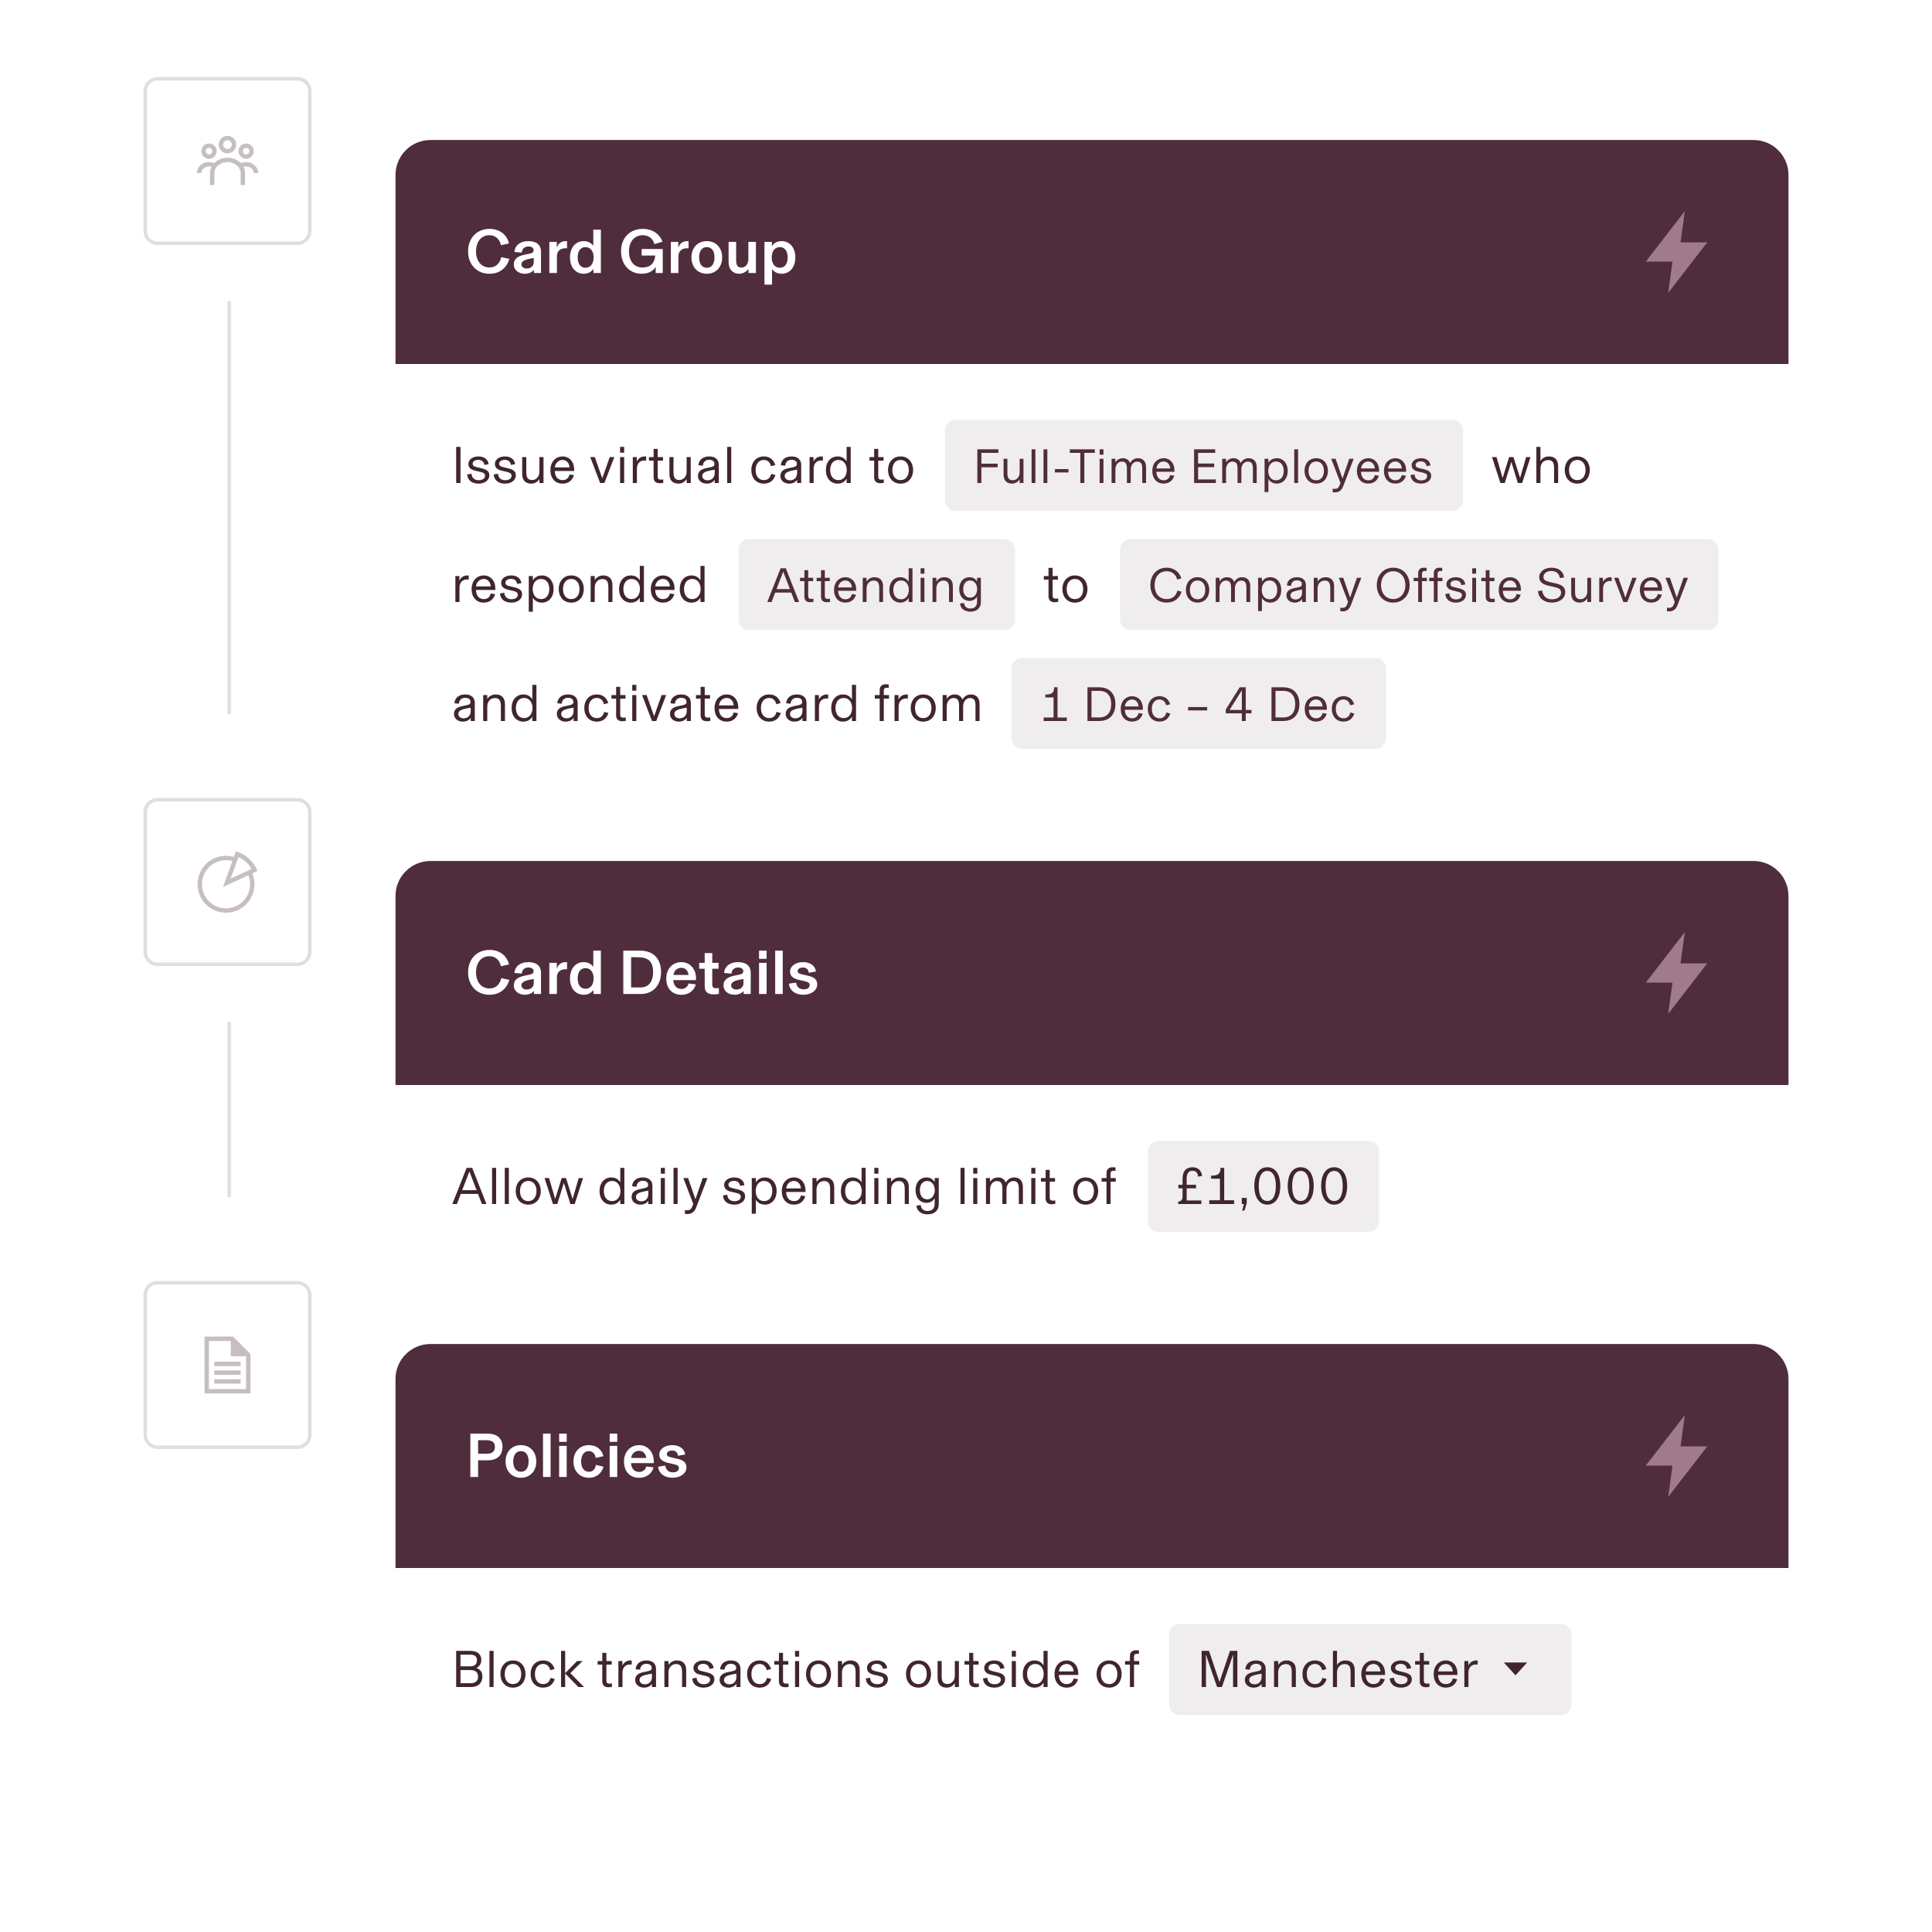
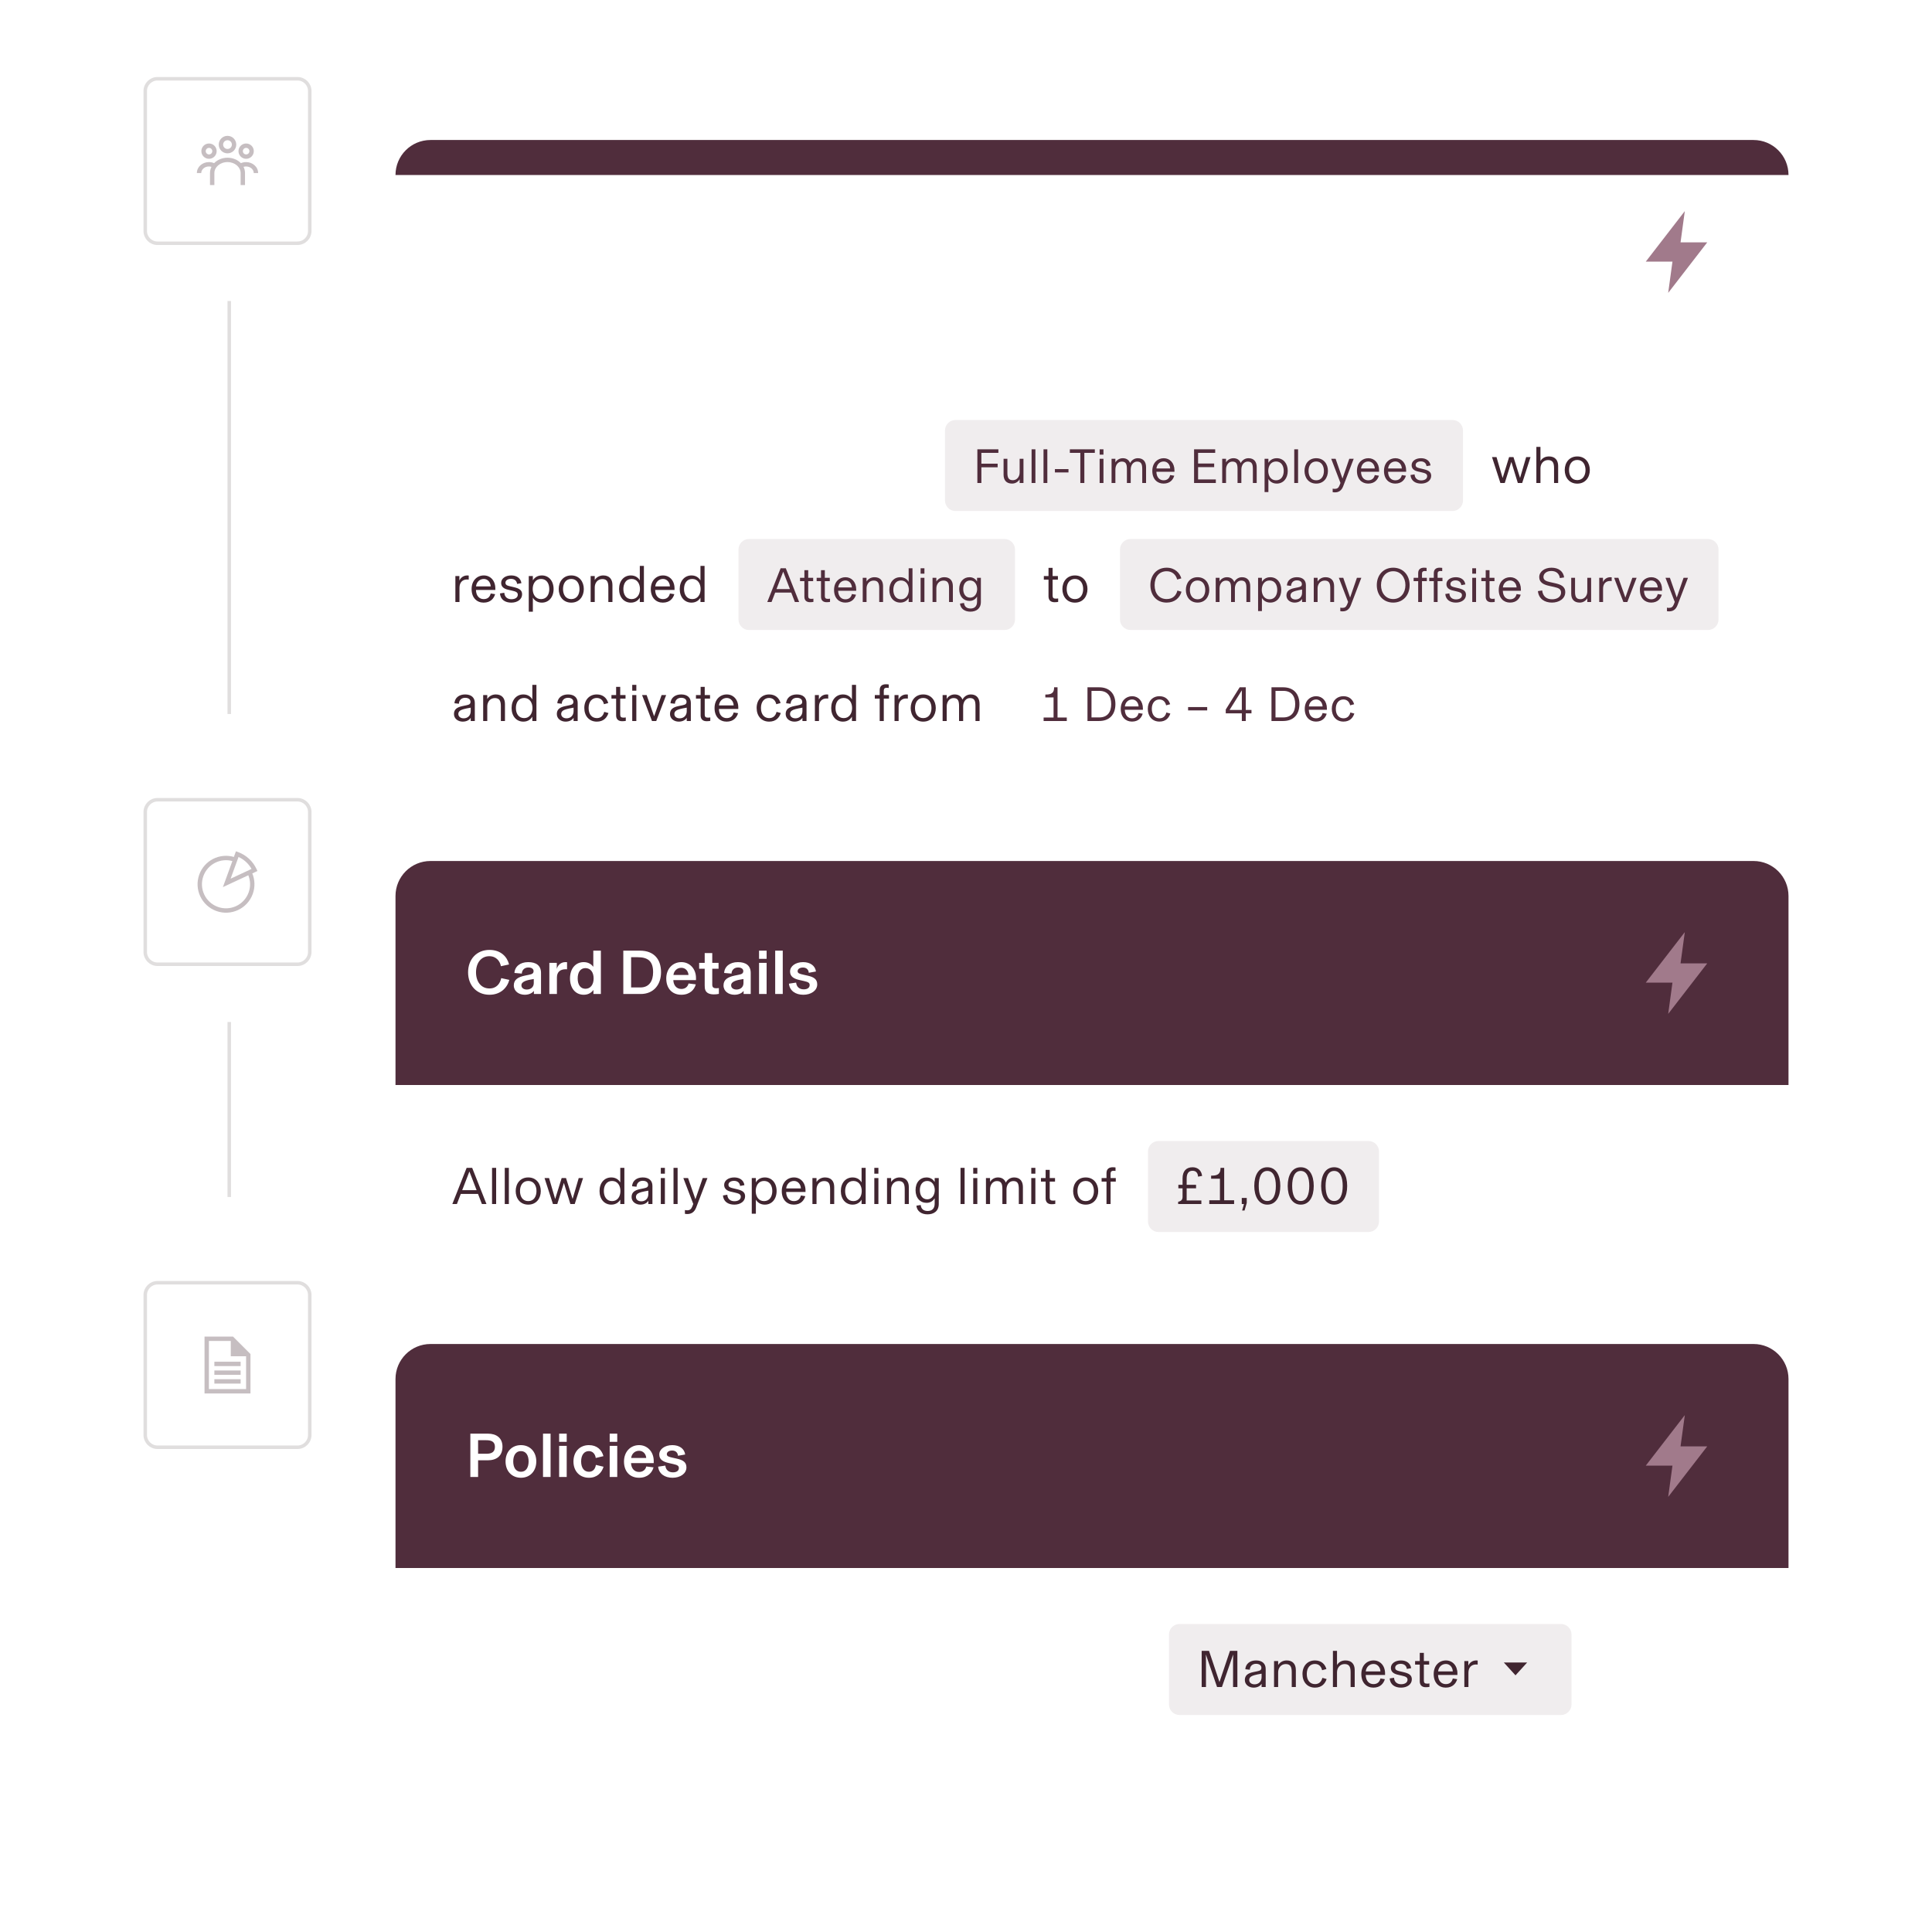
<svg xmlns="http://www.w3.org/2000/svg" width="552" height="552" viewBox="0 0 552 552" fill="none">
  <g clip-path="url(#clip0_2192_38567)">
    <path d="M41.5 26C41.5 24.067 43.067 22.5 45 22.5H85C86.933 22.5 88.5 24.067 88.5 26V66C88.5 67.933 86.933 69.5 85 69.5H45C43.067 69.5 41.5 67.933 41.5 66V26Z" stroke="#E0DEDE" />
    <path fill-rule="evenodd" clip-rule="evenodd" d="M65 38.812C63.619 38.812 62.5 39.932 62.5 41.312C62.5 42.693 63.619 43.812 65 43.812C66.381 43.812 67.5 42.693 67.5 41.312C67.5 39.932 66.381 38.812 65 38.812ZM63.75 41.312C63.75 40.622 64.31 40.062 65 40.062C65.69 40.062 66.25 40.622 66.25 41.312C66.25 42.003 65.69 42.562 65 42.562C64.31 42.562 63.75 42.003 63.75 41.312Z" fill="#402530" fill-opacity="0.3" />
    <path fill-rule="evenodd" clip-rule="evenodd" d="M59.716 41C58.509 41 57.53 41.979 57.53 43.187C57.53 44.394 58.509 45.373 59.716 45.373C60.924 45.373 61.903 44.394 61.903 43.187C61.903 41.979 60.924 41 59.716 41ZM58.78 43.187C58.78 42.669 59.199 42.25 59.716 42.25C60.234 42.25 60.653 42.669 60.653 43.187C60.653 43.704 60.234 44.123 59.716 44.123C59.199 44.123 58.78 43.704 58.78 43.187Z" fill="#402530" fill-opacity="0.3" />
    <path fill-rule="evenodd" clip-rule="evenodd" d="M70.326 41C69.118 41 68.139 41.979 68.139 43.187C68.139 44.394 69.118 45.373 70.326 45.373C71.534 45.373 72.513 44.394 72.513 43.187C72.513 41.979 71.534 41 70.326 41ZM69.389 43.187C69.389 42.669 69.809 42.25 70.326 42.25C70.843 42.25 71.263 42.669 71.263 43.187C71.263 43.704 70.843 44.123 70.326 44.123C69.809 44.123 69.389 43.704 69.389 43.187Z" fill="#402530" fill-opacity="0.3" />
    <path d="M65 46.312C62.835 46.312 61.25 47.798 61.25 49.438V52.875H60V49.438C60 48.801 60.151 48.205 60.42 47.67C60.192 47.601 59.946 47.562 59.688 47.562C58.408 47.562 57.5 48.469 57.5 49.438H56.25C56.25 47.644 57.86 46.312 59.688 46.312C60.217 46.312 60.721 46.421 61.173 46.618C62.105 45.655 63.5 45.062 65 45.062C66.5 45.062 67.894 45.655 68.827 46.618C69.279 46.421 69.783 46.312 70.312 46.312C72.14 46.312 73.75 47.644 73.75 49.438H72.5C72.5 48.469 71.592 47.562 70.312 47.562C70.054 47.562 69.808 47.601 69.58 47.67C69.849 48.205 70 48.801 70 49.438V52.875H68.75V49.438C68.75 47.798 67.165 46.312 65 46.312Z" fill="#402530" fill-opacity="0.3" />
    <line x1="65.5" y1="86" x2="65.5" y2="204" stroke="#E0DEDE" />
    <g filter="url(#filter0_dd_2192_38567)">
-       <path d="M113 24C113 18.477 117.477 14 123 14H501C506.523 14 511 18.477 511 24V78H113V24Z" fill="#502D3C" />
+       <path d="M113 24C113 18.477 117.477 14 123 14H501C506.523 14 511 18.477 511 24H113V24Z" fill="#502D3C" />
      <path d="M139.84 52.216C136.24 52.216 133.738 49.588 133.738 45.808C133.738 42.082 136.186 39.4 139.858 39.4C143.17 39.4 144.952 41.47 145.438 43.558L143.116 44.062C142.882 42.694 141.838 41.2 139.804 41.2C137.428 41.2 136.006 43.162 136.006 45.808C136.006 48.454 137.428 50.416 139.84 50.416C141.892 50.416 142.882 49.012 143.206 47.464L145.528 47.968C144.862 50.344 142.936 52.216 139.84 52.216ZM149.932 52.216C148.276 52.216 146.8 51.244 146.8 49.552C146.8 47.896 148.006 47.158 149.986 46.744L151.21 46.492C152.002 46.33 152.452 46.132 152.452 45.448C152.452 44.872 151.93 44.422 150.976 44.422C149.86 44.422 149.14 45.124 149.086 46.168L146.98 45.988C147.088 44.17 148.582 42.892 150.904 42.892C153.19 42.892 154.576 43.864 154.576 45.988V52H152.542V51.118H152.524C152.11 51.712 151.174 52.216 149.932 52.216ZM150.526 50.722C151.66 50.722 152.506 50.02 152.506 48.868V47.716C151.444 47.878 150.616 48.058 150.058 48.292C149.41 48.562 148.978 48.922 148.978 49.516C148.978 50.29 149.644 50.722 150.526 50.722ZM161.583 42.892C161.727 42.892 161.853 42.892 162.015 42.91V44.944C161.835 44.926 161.763 44.926 161.637 44.926C160.053 44.926 159.117 45.718 159.117 47.284V52H156.957V43.108H159.081V44.818C159.369 43.774 160.215 42.892 161.583 42.892ZM166.798 52.216C164.368 52.216 162.856 50.272 162.856 47.554C162.856 44.836 164.368 42.892 166.798 42.892C168.184 42.892 169.066 43.612 169.516 44.224V39.616H171.676V52H169.552V50.83C169.12 51.46 168.238 52.216 166.798 52.216ZM167.266 50.506C168.67 50.506 169.606 49.39 169.606 47.554C169.606 45.718 168.67 44.602 167.266 44.602C165.826 44.602 165.052 45.79 165.052 47.554C165.052 49.318 165.826 50.506 167.266 50.506ZM183.325 52.216C179.923 52.216 177.439 49.66 177.439 45.826C177.439 41.974 179.923 39.4 183.667 39.4C186.871 39.4 188.671 41.308 189.283 43.072L186.979 43.738C186.655 42.46 185.575 41.2 183.649 41.2C181.255 41.2 179.707 43.09 179.707 45.808C179.707 48.526 181.075 50.434 183.631 50.434C185.755 50.434 187.051 49.174 187.213 47.014H183.325V45.142H189.355V52H187.339V50.254H187.321C186.727 51.28 185.467 52.216 183.325 52.216ZM196.298 42.892C196.442 42.892 196.568 42.892 196.73 42.91V44.944C196.55 44.926 196.478 44.926 196.352 44.926C194.768 44.926 193.832 45.718 193.832 47.284V52H191.672V43.108H193.796V44.818C194.084 43.774 194.93 42.892 196.298 42.892ZM201.945 52.216C199.353 52.216 197.553 50.326 197.553 47.554C197.553 44.782 199.353 42.892 201.945 42.892C204.537 42.892 206.337 44.782 206.337 47.554C206.337 50.326 204.537 52.216 201.945 52.216ZM201.945 50.506C203.457 50.506 204.141 49.21 204.141 47.554C204.141 45.898 203.457 44.602 201.945 44.602C200.433 44.602 199.749 45.898 199.749 47.554C199.749 49.21 200.433 50.506 201.945 50.506ZM211.172 52.216C209.534 52.216 208.166 51.1 208.166 48.796V43.108H210.326V48.166C210.326 49.606 210.56 50.452 211.874 50.452C212.972 50.452 213.818 49.408 213.818 48.076V43.108H215.978V52H213.854V50.884H213.836C213.368 51.46 212.432 52.216 211.172 52.216ZM220.58 55.33H218.42V43.108H220.544V44.278C220.976 43.648 221.858 42.892 223.298 42.892C225.728 42.892 227.24 44.836 227.24 47.554C227.24 50.272 225.728 52.216 223.298 52.216C221.912 52.216 221.03 51.496 220.58 50.884V55.33ZM222.83 50.506C224.27 50.506 225.044 49.318 225.044 47.554C225.044 45.79 224.27 44.602 222.83 44.602C221.426 44.602 220.49 45.718 220.49 47.554C220.49 49.39 221.426 50.506 222.83 50.506Z" fill="white" />
      <path d="M480.155 43.25L481.373 34.321L470.223 48.75H477.846L476.628 57.679L487.778 43.25H480.155Z" fill="#A17A8B" />
      <path d="M113 78H511V194C511 199.523 506.523 204 501 204H123C117.477 204 113 199.523 113 194V78Z" fill="white" />
-       <path d="M131.565 112H130.335V101.68H131.565V112ZM136.734 112.18C134.949 112.18 133.629 111.325 133.479 109.555L134.724 109.36C134.799 110.62 135.669 111.205 136.749 111.205C137.829 111.205 138.579 110.725 138.579 109.915C138.579 109.165 137.934 108.985 136.839 108.73L135.744 108.475C134.634 108.22 133.824 107.665 133.824 106.54C133.824 105.31 135.024 104.41 136.704 104.41C138.309 104.41 139.419 105.235 139.614 106.615L138.384 106.84C138.264 105.88 137.574 105.385 136.644 105.385C135.669 105.385 135.054 105.865 135.054 106.48C135.054 107.125 135.489 107.305 136.389 107.515L137.484 107.77C138.939 108.115 139.809 108.58 139.809 109.795C139.809 111.265 138.444 112.18 136.734 112.18ZM144.309 112.18C142.524 112.18 141.204 111.325 141.054 109.555L142.299 109.36C142.374 110.62 143.244 111.205 144.324 111.205C145.404 111.205 146.154 110.725 146.154 109.915C146.154 109.165 145.509 108.985 144.414 108.73L143.319 108.475C142.209 108.22 141.399 107.665 141.399 106.54C141.399 105.31 142.599 104.41 144.279 104.41C145.884 104.41 146.994 105.235 147.189 106.615L145.959 106.84C145.839 105.88 145.149 105.385 144.219 105.385C143.244 105.385 142.629 105.865 142.629 106.48C142.629 107.125 143.064 107.305 143.964 107.515L145.059 107.77C146.514 108.115 147.384 108.58 147.384 109.795C147.384 111.265 146.019 112.18 144.309 112.18ZM151.778 112.18C150.038 112.18 149.198 111.1 149.198 109.465V104.59H150.368V108.895C150.368 110.29 150.698 111.145 152.033 111.145C153.308 111.145 154.118 110.035 154.118 108.805V104.59H155.288V112H154.118V110.89H154.103C153.608 111.67 152.813 112.18 151.778 112.18ZM164.041 108.13V108.565H158.506C158.566 110.38 159.571 111.175 160.711 111.175C161.791 111.175 162.466 110.62 162.721 109.57L163.981 109.765C163.621 110.965 162.706 112.18 160.696 112.18C158.791 112.18 157.261 110.83 157.261 108.31C157.261 105.835 158.851 104.41 160.756 104.41C162.631 104.41 164.041 105.88 164.041 108.13ZM158.521 107.545H162.721C162.676 106.39 161.896 105.415 160.756 105.415C159.571 105.415 158.671 106.27 158.521 107.545ZM172.687 112H171.472L168.637 104.59H169.942L172.072 110.62H172.087L174.217 104.59H175.522L172.687 112ZM178.338 103.33H177.168V101.68H178.338V103.33ZM178.338 112H177.168V104.59H178.338V112ZM184.191 104.41C184.386 104.41 184.521 104.425 184.611 104.44V105.595C184.506 105.58 184.356 105.565 184.116 105.565C182.841 105.565 181.971 106.405 181.971 107.92V112H180.801V104.59H181.941V105.895C182.241 105.16 183.036 104.41 184.191 104.41ZM188.471 112.06C187.601 112.06 187.001 111.7 186.806 110.92C186.761 110.74 186.746 110.53 186.746 110.32V105.61H185.411V104.59H186.746V102.25H187.916V104.59H189.431V105.61H187.916V110.17C187.916 110.815 188.201 111.04 188.801 111.04C189.086 111.04 189.266 111.025 189.506 110.98V111.97C189.146 112.03 188.891 112.06 188.471 112.06ZM193.84 112.18C192.1 112.18 191.26 111.1 191.26 109.465V104.59H192.43V108.895C192.43 110.29 192.76 111.145 194.095 111.145C195.37 111.145 196.18 110.035 196.18 108.805V104.59H197.35V112H196.18V110.89H196.165C195.67 111.67 194.875 112.18 193.84 112.18ZM201.903 112.18C200.643 112.18 199.413 111.385 199.413 110.005C199.413 108.67 200.298 108.055 201.843 107.74L202.923 107.515C203.763 107.335 204.138 107.17 204.138 106.51C204.138 105.835 203.568 105.37 202.608 105.37C201.573 105.37 200.883 106.015 200.823 107.065L199.548 106.93C199.653 105.34 200.898 104.41 202.608 104.41C204.378 104.41 205.368 105.325 205.368 106.84V112H204.198V111.085H204.183C203.838 111.685 203.058 112.18 201.903 112.18ZM202.188 111.235C203.313 111.235 204.198 110.485 204.198 109.165V108.19C202.428 108.49 201.648 108.715 201.198 109.015C200.868 109.24 200.658 109.555 200.658 109.99C200.658 110.725 201.273 111.235 202.188 111.235ZM208.928 112H207.758V101.68H208.928V112ZM218.233 112.18C216.058 112.18 214.663 110.575 214.663 108.28C214.663 106.015 216.073 104.41 218.233 104.41C220.048 104.41 221.098 105.475 221.503 106.87L220.273 107.2C220.048 106.225 219.433 105.415 218.203 105.415C216.913 105.415 215.893 106.42 215.893 108.28C215.893 110.155 216.883 111.175 218.248 111.175C219.373 111.175 220.078 110.5 220.348 109.39L221.563 109.72C221.128 111.07 220.138 112.18 218.233 112.18ZM225.447 112.18C224.187 112.18 222.957 111.385 222.957 110.005C222.957 108.67 223.842 108.055 225.387 107.74L226.467 107.515C227.307 107.335 227.682 107.17 227.682 106.51C227.682 105.835 227.112 105.37 226.152 105.37C225.117 105.37 224.427 106.015 224.367 107.065L223.092 106.93C223.197 105.34 224.442 104.41 226.152 104.41C227.922 104.41 228.912 105.325 228.912 106.84V112H227.742V111.085H227.727C227.382 111.685 226.602 112.18 225.447 112.18ZM225.732 111.235C226.857 111.235 227.742 110.485 227.742 109.165V108.19C225.972 108.49 225.192 108.715 224.742 109.015C224.412 109.24 224.202 109.555 224.202 109.99C224.202 110.725 224.817 111.235 225.732 111.235ZM234.692 104.41C234.887 104.41 235.022 104.425 235.112 104.44V105.595C235.007 105.58 234.857 105.565 234.617 105.565C233.342 105.565 232.472 106.405 232.472 107.92V112H231.302V104.59H232.442V105.895C232.742 105.16 233.537 104.41 234.692 104.41ZM239.325 112.18C237.345 112.18 235.965 110.62 235.965 108.295C235.965 105.97 237.345 104.41 239.325 104.41C240.72 104.41 241.515 105.175 241.89 105.835V101.68H243.06V112H241.89V110.755C241.515 111.415 240.72 112.18 239.325 112.18ZM239.55 111.175C241.125 111.175 241.935 109.825 241.935 108.295C241.935 106.765 241.125 105.415 239.55 105.415C237.96 105.415 237.195 106.72 237.195 108.295C237.195 109.87 237.96 111.175 239.55 111.175ZM251.484 112.06C250.614 112.06 250.014 111.7 249.819 110.92C249.774 110.74 249.759 110.53 249.759 110.32V105.61H248.424V104.59H249.759V102.25H250.929V104.59H252.444V105.61H250.929V110.17C250.929 110.815 251.214 111.04 251.814 111.04C252.099 111.04 252.279 111.025 252.519 110.98V111.97C252.159 112.03 251.904 112.06 251.484 112.06ZM257.306 112.18C254.981 112.18 253.721 110.38 253.721 108.295C253.721 106.225 254.981 104.41 257.306 104.41C259.631 104.41 260.891 106.225 260.891 108.295C260.891 110.38 259.631 112.18 257.306 112.18ZM257.306 111.175C258.911 111.175 259.661 109.84 259.661 108.295C259.661 106.765 258.911 105.415 257.306 105.415C255.701 105.415 254.951 106.75 254.951 108.295C254.951 109.855 255.701 111.175 257.306 111.175Z" fill="#402530" />
      <path d="M270 97C270 95.343 271.343 94 273 94H415C416.657 94 418 95.343 418 97V117C418 118.657 416.657 120 415 120H273C271.343 120 270 118.657 270 117V97Z" fill="#F0EDEE" />
      <path d="M285.252 102.368V103.39H280.394V106.484H285.042V107.506H280.394V112H279.246V102.368H285.252ZM289.143 112.168C287.519 112.168 286.735 111.16 286.735 109.634V105.084H287.827V109.102C287.827 110.404 288.135 111.202 289.381 111.202C290.571 111.202 291.327 110.166 291.327 109.018V105.084H292.419V112H291.327V110.964H291.313C290.851 111.692 290.109 112.168 289.143 112.168ZM295.831 112H294.739V102.368H295.831V112ZM299.239 112H298.147V102.368H299.239V112ZM305.28 108.976H301.402V108.024H305.28V108.976ZM309.813 112H308.665V103.39H305.669V102.368H312.809V103.39H309.813V112ZM315.274 103.908H314.182V102.368H315.274V103.908ZM315.274 112H314.182V105.084H315.274V112ZM318.683 112H317.591V105.084H318.683V106.106H318.697C318.991 105.546 319.747 104.916 320.797 104.916C321.945 104.916 322.589 105.518 322.883 106.288C323.135 105.798 323.835 104.916 325.095 104.916C326.733 104.916 327.447 106.008 327.447 107.478V112H326.355V108.052C326.355 106.68 326.117 105.882 324.885 105.882C323.793 105.882 323.065 106.876 323.065 108.136V112H321.973V108.052C321.973 106.68 321.735 105.882 320.503 105.882C319.411 105.882 318.683 106.876 318.683 108.136V112ZM335.56 108.388V108.794H330.394C330.45 110.488 331.388 111.23 332.452 111.23C333.46 111.23 334.09 110.712 334.328 109.732L335.504 109.914C335.168 111.034 334.314 112.168 332.438 112.168C330.66 112.168 329.232 110.908 329.232 108.556C329.232 106.246 330.716 104.916 332.494 104.916C334.244 104.916 335.56 106.288 335.56 108.388ZM330.408 107.842H334.328C334.286 106.764 333.558 105.854 332.494 105.854C331.388 105.854 330.548 106.652 330.408 107.842ZM342.312 107.464V110.978H347.38V112H341.164V102.368H347.198V103.39H342.312V106.442H346.904V107.464H342.312ZM350.294 112H349.202V105.084H350.294V106.106H350.308C350.602 105.546 351.358 104.916 352.408 104.916C353.556 104.916 354.2 105.518 354.494 106.288C354.746 105.798 355.446 104.916 356.706 104.916C358.344 104.916 359.058 106.008 359.058 107.478V112H357.966V108.052C357.966 106.68 357.728 105.882 356.496 105.882C355.404 105.882 354.676 106.876 354.676 108.136V112H353.584V108.052C353.584 106.68 353.346 105.882 352.114 105.882C351.022 105.882 350.294 106.876 350.294 108.136V112ZM362.398 114.59H361.306V105.084H362.398V106.246C362.748 105.63 363.49 104.916 364.792 104.916C366.64 104.916 367.928 106.372 367.928 108.542C367.928 110.712 366.64 112.168 364.792 112.168C363.49 112.168 362.748 111.454 362.398 110.838V114.59ZM364.582 111.23C366.066 111.23 366.78 110.012 366.78 108.542C366.78 107.072 366.066 105.854 364.582 105.854C363.112 105.854 362.356 107.114 362.356 108.542C362.356 109.97 363.112 111.23 364.582 111.23ZM370.878 112H369.786V102.368H370.878V112ZM376.064 112.168C373.894 112.168 372.718 110.488 372.718 108.542C372.718 106.61 373.894 104.916 376.064 104.916C378.234 104.916 379.41 106.61 379.41 108.542C379.41 110.488 378.234 112.168 376.064 112.168ZM376.064 111.23C377.562 111.23 378.262 109.984 378.262 108.542C378.262 107.114 377.562 105.854 376.064 105.854C374.566 105.854 373.866 107.1 373.866 108.542C373.866 109.998 374.566 111.23 376.064 111.23ZM383.564 110.726L385.51 105.084H386.77L383.76 112.952C383.298 114.156 382.486 114.674 381.422 114.674C381.128 114.674 380.96 114.646 380.764 114.618V113.61C380.946 113.652 381.156 113.68 381.352 113.68C382.038 113.68 382.43 113.414 382.724 112.672L382.99 111.986L380.344 105.084H381.604L383.564 110.726ZM394.025 108.388V108.794H388.859C388.915 110.488 389.853 111.23 390.917 111.23C391.925 111.23 392.555 110.712 392.793 109.732L393.969 109.914C393.633 111.034 392.779 112.168 390.903 112.168C389.125 112.168 387.697 110.908 387.697 108.556C387.697 106.246 389.181 104.916 390.959 104.916C392.709 104.916 394.025 106.288 394.025 108.388ZM388.873 107.842H392.793C392.751 106.764 392.023 105.854 390.959 105.854C389.853 105.854 389.013 106.652 388.873 107.842ZM401.754 108.388V108.794H396.588C396.644 110.488 397.582 111.23 398.646 111.23C399.654 111.23 400.284 110.712 400.522 109.732L401.698 109.914C401.362 111.034 400.508 112.168 398.632 112.168C396.854 112.168 395.426 110.908 395.426 108.556C395.426 106.246 396.91 104.916 398.688 104.916C400.438 104.916 401.754 106.288 401.754 108.388ZM396.602 107.842H400.522C400.48 106.764 399.752 105.854 398.688 105.854C397.582 105.854 396.742 106.652 396.602 107.842ZM406.038 112.168C404.372 112.168 403.14 111.37 403 109.718L404.162 109.536C404.232 110.712 405.044 111.258 406.052 111.258C407.06 111.258 407.76 110.81 407.76 110.054C407.76 109.354 407.158 109.186 406.136 108.948L405.114 108.71C404.078 108.472 403.322 107.954 403.322 106.904C403.322 105.756 404.442 104.916 406.01 104.916C407.508 104.916 408.544 105.686 408.726 106.974L407.578 107.184C407.466 106.288 406.822 105.826 405.954 105.826C405.044 105.826 404.47 106.274 404.47 106.848C404.47 107.45 404.876 107.618 405.716 107.814L406.738 108.052C408.096 108.374 408.908 108.808 408.908 109.942C408.908 111.314 407.634 112.168 406.038 112.168Z" fill="#502D3C" />
      <path d="M429.93 112H428.685L426.285 104.59H427.575L429.315 110.545H429.33L431.175 104.59H432.42L434.295 110.53H434.31L436.05 104.59H437.295L434.91 112H433.665L431.82 106H431.805L429.93 112ZM440.132 112H438.962V101.68H440.132V105.7H440.147C440.612 104.935 441.407 104.41 442.562 104.41C444.257 104.41 445.187 105.43 445.187 107.14V112H444.017V107.8C444.017 106.315 443.672 105.445 442.307 105.445C440.942 105.445 440.132 106.555 440.132 107.815V112ZM450.651 112.18C448.326 112.18 447.066 110.38 447.066 108.295C447.066 106.225 448.326 104.41 450.651 104.41C452.976 104.41 454.236 106.225 454.236 108.295C454.236 110.38 452.976 112.18 450.651 112.18ZM450.651 111.175C452.256 111.175 453.006 109.84 453.006 108.295C453.006 106.765 452.256 105.415 450.651 105.415C449.046 105.415 448.296 106.75 448.296 108.295C448.296 109.855 449.046 111.175 450.651 111.175Z" fill="#402530" />
      <path d="M133.5 138.41C133.695 138.41 133.83 138.425 133.92 138.44V139.595C133.815 139.58 133.665 139.565 133.425 139.565C132.15 139.565 131.28 140.405 131.28 141.92V146H130.11V138.59H131.25V139.895C131.55 139.16 132.345 138.41 133.5 138.41ZM141.523 142.13V142.565H135.988C136.048 144.38 137.053 145.175 138.193 145.175C139.273 145.175 139.948 144.62 140.203 143.57L141.463 143.765C141.103 144.965 140.188 146.18 138.178 146.18C136.273 146.18 134.743 144.83 134.743 142.31C134.743 139.835 136.333 138.41 138.238 138.41C140.113 138.41 141.523 139.88 141.523 142.13ZM136.003 141.545H140.203C140.158 140.39 139.378 139.415 138.238 139.415C137.053 139.415 136.153 140.27 136.003 141.545ZM146.096 146.18C144.311 146.18 142.991 145.325 142.841 143.555L144.086 143.36C144.161 144.62 145.031 145.205 146.111 145.205C147.191 145.205 147.941 144.725 147.941 143.915C147.941 143.165 147.296 142.985 146.201 142.73L145.106 142.475C143.996 142.22 143.186 141.665 143.186 140.54C143.186 139.31 144.386 138.41 146.066 138.41C147.671 138.41 148.781 139.235 148.976 140.615L147.746 140.84C147.626 139.88 146.936 139.385 146.006 139.385C145.031 139.385 144.416 139.865 144.416 140.48C144.416 141.125 144.851 141.305 145.751 141.515L146.846 141.77C148.301 142.115 149.171 142.58 149.171 143.795C149.171 145.265 147.806 146.18 146.096 146.18ZM152.245 148.775H151.075V138.59H152.245V139.835C152.62 139.175 153.415 138.41 154.81 138.41C156.79 138.41 158.17 139.97 158.17 142.295C158.17 144.62 156.79 146.18 154.81 146.18C153.415 146.18 152.62 145.415 152.245 144.755V148.775ZM154.585 145.175C156.175 145.175 156.94 143.87 156.94 142.295C156.94 140.72 156.175 139.415 154.585 139.415C153.01 139.415 152.2 140.765 152.2 142.295C152.2 143.825 153.01 145.175 154.585 145.175ZM163.218 146.18C160.893 146.18 159.633 144.38 159.633 142.295C159.633 140.225 160.893 138.41 163.218 138.41C165.543 138.41 166.803 140.225 166.803 142.295C166.803 144.38 165.543 146.18 163.218 146.18ZM163.218 145.175C164.823 145.175 165.573 143.84 165.573 142.295C165.573 140.765 164.823 139.415 163.218 139.415C161.613 139.415 160.863 140.75 160.863 142.295C160.863 143.855 161.613 145.175 163.218 145.175ZM169.927 146H168.757V138.59H169.927V139.7H169.942C170.377 139.01 171.217 138.41 172.357 138.41C174.052 138.41 174.982 139.43 174.982 141.14V146H173.812V141.8C173.812 140.315 173.467 139.445 172.102 139.445C170.737 139.445 169.927 140.555 169.927 141.815V146ZM180.237 146.18C178.257 146.18 176.877 144.62 176.877 142.295C176.877 139.97 178.257 138.41 180.237 138.41C181.632 138.41 182.427 139.175 182.802 139.835V135.68H183.972V146H182.802V144.755C182.427 145.415 181.632 146.18 180.237 146.18ZM180.462 145.175C182.037 145.175 182.847 143.825 182.847 142.295C182.847 140.765 182.037 139.415 180.462 139.415C178.872 139.415 178.107 140.72 178.107 142.295C178.107 143.87 178.872 145.175 180.462 145.175ZM192.725 142.13V142.565H187.19C187.25 144.38 188.255 145.175 189.395 145.175C190.475 145.175 191.15 144.62 191.405 143.57L192.665 143.765C192.305 144.965 191.39 146.18 189.38 146.18C187.475 146.18 185.945 144.83 185.945 142.31C185.945 139.835 187.535 138.41 189.44 138.41C191.315 138.41 192.725 139.88 192.725 142.13ZM187.205 141.545H191.405C191.36 140.39 190.58 139.415 189.44 139.415C188.255 139.415 187.355 140.27 187.205 141.545ZM197.568 146.18C195.588 146.18 194.208 144.62 194.208 142.295C194.208 139.97 195.588 138.41 197.568 138.41C198.963 138.41 199.758 139.175 200.133 139.835V135.68H201.303V146H200.133V144.755C199.758 145.415 198.963 146.18 197.568 146.18ZM197.793 145.175C199.368 145.175 200.178 143.825 200.178 142.295C200.178 140.765 199.368 139.415 197.793 139.415C196.203 139.415 195.438 140.72 195.438 142.295C195.438 143.87 196.203 145.175 197.793 145.175Z" fill="#402530" />
      <path d="M211 131C211 129.343 212.343 128 214 128H287C288.657 128 290 129.343 290 131V151C290 152.657 288.657 154 287 154H214C212.343 154 211 152.657 211 151V131Z" fill="#F0EDEE" />
      <path d="M228.324 146H227.106L226.07 143.312H221.478L220.442 146H219.224L223.032 136.368H224.516L228.324 146ZM225.692 142.304L223.774 137.334L221.856 142.304H225.692ZM231.435 146.056C230.623 146.056 230.063 145.72 229.881 144.992C229.839 144.824 229.825 144.628 229.825 144.432V140.036H228.579V139.084H229.825V136.9H230.917V139.084H232.331V140.036H230.917V144.292C230.917 144.894 231.183 145.104 231.743 145.104C232.009 145.104 232.177 145.09 232.401 145.048V145.972C232.065 146.028 231.827 146.056 231.435 146.056ZM236.184 146.056C235.372 146.056 234.812 145.72 234.63 144.992C234.588 144.824 234.574 144.628 234.574 144.432V140.036H233.328V139.084H234.574V136.9H235.666V139.084H237.08V140.036H235.666V144.292C235.666 144.894 235.932 145.104 236.492 145.104C236.758 145.104 236.926 145.09 237.15 145.048V145.972C236.814 146.028 236.576 146.056 236.184 146.056ZM244.631 142.388V142.794H239.465C239.521 144.488 240.459 145.23 241.523 145.23C242.531 145.23 243.161 144.712 243.399 143.732L244.575 143.914C244.239 145.034 243.385 146.168 241.509 146.168C239.731 146.168 238.303 144.908 238.303 142.556C238.303 140.246 239.787 138.916 241.565 138.916C243.315 138.916 244.631 140.288 244.631 142.388ZM239.479 141.842H243.399C243.357 140.764 242.629 139.854 241.565 139.854C240.459 139.854 239.619 140.652 239.479 141.842ZM247.585 146H246.493V139.084H247.585V140.12H247.599C248.005 139.476 248.789 138.916 249.853 138.916C251.435 138.916 252.303 139.868 252.303 141.464V146H251.211V142.08C251.211 140.694 250.889 139.882 249.615 139.882C248.341 139.882 247.585 140.918 247.585 142.094V146ZM257.224 146.168C255.376 146.168 254.088 144.712 254.088 142.542C254.088 140.372 255.376 138.916 257.224 138.916C258.526 138.916 259.268 139.63 259.618 140.246V136.368H260.71V146H259.618V144.838C259.268 145.454 258.526 146.168 257.224 146.168ZM257.434 145.23C258.904 145.23 259.66 143.97 259.66 142.542C259.66 141.114 258.904 139.854 257.434 139.854C255.95 139.854 255.236 141.072 255.236 142.542C255.236 144.012 255.95 145.23 257.434 145.23ZM264.122 137.908H263.03V136.368H264.122V137.908ZM264.122 146H263.03V139.084H264.122V146ZM267.53 146H266.438V139.084H267.53V140.12H267.544C267.95 139.476 268.734 138.916 269.798 138.916C271.38 138.916 272.248 139.868 272.248 141.464V146H271.156V142.08C271.156 140.694 270.834 139.882 269.56 139.882C268.286 139.882 267.53 140.918 267.53 142.094V146ZM277.253 148.758C275.629 148.758 274.425 147.918 274.285 146.448L275.433 146.266C275.545 147.344 276.231 147.862 277.295 147.862C278.387 147.862 279.157 147.274 279.157 145.916V144.474C278.821 145.02 278.177 145.692 277.001 145.692C275.293 145.692 274.061 144.404 274.061 142.304C274.061 140.204 275.293 138.916 277.001 138.916C278.177 138.916 278.821 139.588 279.157 140.134V139.084H280.249V145.986C280.249 147.932 278.891 148.758 277.253 148.758ZM277.183 144.754C278.471 144.754 279.185 143.578 279.185 142.304C279.185 141.03 278.471 139.854 277.183 139.854C275.937 139.854 275.209 140.862 275.209 142.304C275.209 143.746 275.937 144.754 277.183 144.754Z" fill="#502D3C" />
      <path d="M301.3 146.06C300.43 146.06 299.83 145.7 299.635 144.92C299.59 144.74 299.575 144.53 299.575 144.32V139.61H298.24V138.59H299.575V136.25H300.745V138.59H302.26V139.61H300.745V144.17C300.745 144.815 301.03 145.04 301.63 145.04C301.915 145.04 302.095 145.025 302.335 144.98V145.97C301.975 146.03 301.72 146.06 301.3 146.06ZM307.123 146.18C304.798 146.18 303.538 144.38 303.538 142.295C303.538 140.225 304.798 138.41 307.123 138.41C309.448 138.41 310.708 140.225 310.708 142.295C310.708 144.38 309.448 146.18 307.123 146.18ZM307.123 145.175C308.728 145.175 309.478 143.84 309.478 142.295C309.478 140.765 308.728 139.415 307.123 139.415C305.518 139.415 304.768 140.75 304.768 142.295C304.768 143.855 305.518 145.175 307.123 145.175Z" fill="#402530" />
      <path d="M320 131C320 129.343 321.343 128 323 128H488C489.657 128 491 129.343 491 131V151C491 152.657 489.657 154 488 154H323C321.343 154 320 152.657 320 151V131Z" fill="#F0EDEE" />
      <path d="M333.32 146.168C330.478 146.168 328.686 144.096 328.686 141.184C328.686 138.328 330.478 136.2 333.334 136.2C335.686 136.2 337.086 137.712 337.52 139.252L336.33 139.574C335.994 138.286 335 137.208 333.334 137.208C331.206 137.208 329.89 138.818 329.89 141.184C329.89 143.578 331.206 145.16 333.334 145.16C335.056 145.16 336.022 144.194 336.4 142.738L337.576 143.06C337.086 144.796 335.658 146.168 333.32 146.168ZM342.164 146.168C339.994 146.168 338.818 144.488 338.818 142.542C338.818 140.61 339.994 138.916 342.164 138.916C344.334 138.916 345.51 140.61 345.51 142.542C345.51 144.488 344.334 146.168 342.164 146.168ZM342.164 145.23C343.662 145.23 344.362 143.984 344.362 142.542C344.362 141.114 343.662 139.854 342.164 139.854C340.666 139.854 339.966 141.1 339.966 142.542C339.966 143.998 340.666 145.23 342.164 145.23ZM348.442 146H347.35V139.084H348.442V140.106H348.456C348.75 139.546 349.506 138.916 350.556 138.916C351.704 138.916 352.348 139.518 352.642 140.288C352.894 139.798 353.594 138.916 354.854 138.916C356.492 138.916 357.206 140.008 357.206 141.478V146H356.114V142.052C356.114 140.68 355.876 139.882 354.644 139.882C353.552 139.882 352.824 140.876 352.824 142.136V146H351.732V142.052C351.732 140.68 351.494 139.882 350.262 139.882C349.17 139.882 348.442 140.876 348.442 142.136V146ZM360.546 148.59H359.454V139.084H360.546V140.246C360.896 139.63 361.638 138.916 362.94 138.916C364.788 138.916 366.076 140.372 366.076 142.542C366.076 144.712 364.788 146.168 362.94 146.168C361.638 146.168 360.896 145.454 360.546 144.838V148.59ZM362.73 145.23C364.214 145.23 364.928 144.012 364.928 142.542C364.928 141.072 364.214 139.854 362.73 139.854C361.26 139.854 360.504 141.114 360.504 142.542C360.504 143.97 361.26 145.23 362.73 145.23ZM369.88 146.168C368.704 146.168 367.556 145.426 367.556 144.138C367.556 142.892 368.382 142.318 369.824 142.024L370.832 141.814C371.616 141.646 371.966 141.492 371.966 140.876C371.966 140.246 371.434 139.812 370.538 139.812C369.572 139.812 368.928 140.414 368.872 141.394L367.682 141.268C367.78 139.784 368.942 138.916 370.538 138.916C372.19 138.916 373.114 139.77 373.114 141.184V146H372.022V145.146H372.008C371.686 145.706 370.958 146.168 369.88 146.168ZM370.146 145.286C371.196 145.286 372.022 144.586 372.022 143.354V142.444C370.37 142.724 369.642 142.934 369.222 143.214C368.914 143.424 368.718 143.718 368.718 144.124C368.718 144.81 369.292 145.286 370.146 145.286ZM376.454 146H375.362V139.084H376.454V140.12H376.468C376.874 139.476 377.658 138.916 378.722 138.916C380.304 138.916 381.172 139.868 381.172 141.464V146H380.08V142.08C380.08 140.694 379.758 139.882 378.484 139.882C377.21 139.882 376.454 140.918 376.454 142.094V146ZM385.746 144.726L387.692 139.084H388.952L385.942 146.952C385.48 148.156 384.668 148.674 383.604 148.674C383.31 148.674 383.142 148.646 382.946 148.618V147.61C383.128 147.652 383.338 147.68 383.534 147.68C384.22 147.68 384.612 147.414 384.906 146.672L385.172 145.986L382.526 139.084H383.786L385.746 144.726ZM398.061 146.168C395.247 146.168 393.371 144.068 393.371 141.184C393.371 138.3 395.247 136.2 398.061 136.2C400.875 136.2 402.751 138.3 402.751 141.184C402.751 144.068 400.875 146.168 398.061 146.168ZM398.061 145.16C400.203 145.16 401.547 143.396 401.547 141.184C401.547 138.972 400.203 137.208 398.061 137.208C395.919 137.208 394.575 138.972 394.575 141.184C394.575 143.396 395.919 145.16 398.061 145.16ZM406.286 146H405.194V140.036H403.892V139.084H405.194V137.768C405.194 136.606 405.936 136.2 406.846 136.2C407.196 136.2 407.364 136.228 407.602 136.256V137.18C407.392 137.152 407.28 137.138 407.098 137.138C406.58 137.138 406.286 137.348 406.286 137.88V139.084H407.672V140.036H406.286V146ZM410.747 146H409.655V140.036H408.353V139.084H409.655V137.768C409.655 136.606 410.397 136.2 411.307 136.2C411.657 136.2 411.825 136.228 412.063 136.256V137.18C411.853 137.152 411.741 137.138 411.559 137.138C411.041 137.138 410.747 137.348 410.747 137.88V139.084H412.133V140.036H410.747V146ZM415.979 146.168C414.313 146.168 413.081 145.37 412.941 143.718L414.103 143.536C414.173 144.712 414.985 145.258 415.993 145.258C417.001 145.258 417.701 144.81 417.701 144.054C417.701 143.354 417.099 143.186 416.077 142.948L415.055 142.71C414.019 142.472 413.263 141.954 413.263 140.904C413.263 139.756 414.383 138.916 415.951 138.916C417.449 138.916 418.485 139.686 418.667 140.974L417.519 141.184C417.407 140.288 416.763 139.826 415.895 139.826C414.985 139.826 414.411 140.274 414.411 140.848C414.411 141.45 414.817 141.618 415.657 141.814L416.679 142.052C418.037 142.374 418.849 142.808 418.849 143.942C418.849 145.314 417.575 146.168 415.979 146.168ZM421.735 137.908H420.643V136.368H421.735V137.908ZM421.735 146H420.643V139.084H421.735V146ZM426.096 146.056C425.284 146.056 424.724 145.72 424.542 144.992C424.5 144.824 424.486 144.628 424.486 144.432V140.036H423.24V139.084H424.486V136.9H425.578V139.084H426.992V140.036H425.578V144.292C425.578 144.894 425.844 145.104 426.404 145.104C426.67 145.104 426.838 145.09 427.062 145.048V145.972C426.726 146.028 426.488 146.056 426.096 146.056ZM434.543 142.388V142.794H429.377C429.433 144.488 430.371 145.23 431.435 145.23C432.443 145.23 433.073 144.712 433.311 143.732L434.487 143.914C434.151 145.034 433.297 146.168 431.421 146.168C429.643 146.168 428.215 144.908 428.215 142.556C428.215 140.246 429.699 138.916 431.477 138.916C433.227 138.916 434.543 140.288 434.543 142.388ZM429.391 141.842H433.311C433.269 140.764 432.541 139.854 431.477 139.854C430.371 139.854 429.531 140.652 429.391 141.842ZM443.422 146.168C441.322 146.168 439.642 145.118 439.404 142.892L440.622 142.696C440.804 144.404 441.91 145.23 443.464 145.23C444.892 145.23 446.012 144.502 446.012 143.354C446.012 142.346 445.424 142.01 444.01 141.702L442.624 141.394C441.056 141.044 439.782 140.442 439.782 138.888C439.782 137.334 441.28 136.2 443.282 136.2C445.354 136.2 446.656 137.264 446.894 138.972L445.676 139.168C445.508 137.88 444.598 137.138 443.24 137.138C441.84 137.138 440.986 137.908 440.986 138.846C440.986 139.728 441.672 140.05 442.918 140.33L444.304 140.638C445.858 140.988 447.216 141.492 447.216 143.186C447.216 145.104 445.396 146.168 443.422 146.168ZM451.329 146.168C449.705 146.168 448.921 145.16 448.921 143.634V139.084H450.013V143.102C450.013 144.404 450.321 145.202 451.567 145.202C452.757 145.202 453.513 144.166 453.513 143.018V139.084H454.605V146H453.513V144.964H453.499C453.037 145.692 452.295 146.168 451.329 146.168ZM460.089 138.916C460.271 138.916 460.397 138.93 460.481 138.944V140.022C460.383 140.008 460.243 139.994 460.019 139.994C458.829 139.994 458.017 140.778 458.017 142.192V146H456.925V139.084H457.989V140.302C458.269 139.616 459.011 138.916 460.089 138.916ZM464.956 146H463.822L461.176 139.084H462.394L464.382 144.712H464.396L466.384 139.084H467.602L464.956 146ZM474.871 142.388V142.794H469.705C469.761 144.488 470.699 145.23 471.763 145.23C472.771 145.23 473.401 144.712 473.639 143.732L474.815 143.914C474.479 145.034 473.625 146.168 471.749 146.168C469.971 146.168 468.543 144.908 468.543 142.556C468.543 140.246 470.027 138.916 471.805 138.916C473.555 138.916 474.871 140.288 474.871 142.388ZM469.719 141.842H473.639C473.597 140.764 472.869 139.854 471.805 139.854C470.699 139.854 469.859 140.652 469.719 141.842ZM479.074 144.726L481.02 139.084H482.28L479.27 146.952C478.808 148.156 477.996 148.674 476.932 148.674C476.638 148.674 476.47 148.646 476.274 148.618V147.61C476.456 147.652 476.666 147.68 476.862 147.68C477.548 147.68 477.94 147.414 478.234 146.672L478.5 145.986L475.854 139.084H477.114L479.074 144.726Z" fill="#502D3C" />
      <path d="M132.195 180.18C130.935 180.18 129.705 179.385 129.705 178.005C129.705 176.67 130.59 176.055 132.135 175.74L133.215 175.515C134.055 175.335 134.43 175.17 134.43 174.51C134.43 173.835 133.86 173.37 132.9 173.37C131.865 173.37 131.175 174.015 131.115 175.065L129.84 174.93C129.945 173.34 131.19 172.41 132.9 172.41C134.67 172.41 135.66 173.325 135.66 174.84V180H134.49V179.085H134.475C134.13 179.685 133.35 180.18 132.195 180.18ZM132.48 179.235C133.605 179.235 134.49 178.485 134.49 177.165V176.19C132.72 176.49 131.94 176.715 131.49 177.015C131.16 177.24 130.95 177.555 130.95 177.99C130.95 178.725 131.565 179.235 132.48 179.235ZM139.22 180H138.05V172.59H139.22V173.7H139.235C139.67 173.01 140.51 172.41 141.65 172.41C143.345 172.41 144.275 173.43 144.275 175.14V180H143.105V175.8C143.105 174.315 142.76 173.445 141.395 173.445C140.03 173.445 139.22 174.555 139.22 175.815V180ZM149.53 180.18C147.55 180.18 146.17 178.62 146.17 176.295C146.17 173.97 147.55 172.41 149.53 172.41C150.925 172.41 151.72 173.175 152.095 173.835V169.68H153.265V180H152.095V178.755C151.72 179.415 150.925 180.18 149.53 180.18ZM149.755 179.175C151.33 179.175 152.14 177.825 152.14 176.295C152.14 174.765 151.33 173.415 149.755 173.415C148.165 173.415 147.4 174.72 147.4 176.295C147.4 177.87 148.165 179.175 149.755 179.175ZM161.584 180.18C160.324 180.18 159.094 179.385 159.094 178.005C159.094 176.67 159.979 176.055 161.524 175.74L162.604 175.515C163.444 175.335 163.819 175.17 163.819 174.51C163.819 173.835 163.249 173.37 162.289 173.37C161.254 173.37 160.564 174.015 160.504 175.065L159.229 174.93C159.334 173.34 160.579 172.41 162.289 172.41C164.059 172.41 165.049 173.325 165.049 174.84V180H163.879V179.085H163.864C163.519 179.685 162.739 180.18 161.584 180.18ZM161.869 179.235C162.994 179.235 163.879 178.485 163.879 177.165V176.19C162.109 176.49 161.329 176.715 160.879 177.015C160.549 177.24 160.339 177.555 160.339 177.99C160.339 178.725 160.954 179.235 161.869 179.235ZM170.514 180.18C168.339 180.18 166.944 178.575 166.944 176.28C166.944 174.015 168.354 172.41 170.514 172.41C172.329 172.41 173.379 173.475 173.784 174.87L172.554 175.2C172.329 174.225 171.714 173.415 170.484 173.415C169.194 173.415 168.174 174.42 168.174 176.28C168.174 178.155 169.164 179.175 170.529 179.175C171.654 179.175 172.359 178.5 172.629 177.39L173.844 177.72C173.409 179.07 172.419 180.18 170.514 180.18ZM177.76 180.06C176.89 180.06 176.29 179.7 176.095 178.92C176.05 178.74 176.035 178.53 176.035 178.32V173.61H174.7V172.59H176.035V170.25H177.205V172.59H178.72V173.61H177.205V178.17C177.205 178.815 177.49 179.04 178.09 179.04C178.375 179.04 178.555 179.025 178.795 178.98V179.97C178.435 180.03 178.18 180.06 177.76 180.06ZM181.809 171.33H180.639V169.68H181.809V171.33ZM181.809 180H180.639V172.59H181.809V180ZM187.498 180H186.283L183.448 172.59H184.753L186.883 178.62H186.898L189.028 172.59H190.333L187.498 180ZM193.918 180.18C192.658 180.18 191.428 179.385 191.428 178.005C191.428 176.67 192.313 176.055 193.858 175.74L194.938 175.515C195.778 175.335 196.153 175.17 196.153 174.51C196.153 173.835 195.583 173.37 194.623 173.37C193.588 173.37 192.898 174.015 192.838 175.065L191.563 174.93C191.668 173.34 192.913 172.41 194.623 172.41C196.393 172.41 197.383 173.325 197.383 174.84V180H196.213V179.085H196.198C195.853 179.685 195.073 180.18 193.918 180.18ZM194.203 179.235C195.328 179.235 196.213 178.485 196.213 177.165V176.19C194.443 176.49 193.663 176.715 193.213 177.015C192.883 177.24 192.673 177.555 192.673 177.99C192.673 178.725 193.288 179.235 194.203 179.235ZM201.904 180.06C201.034 180.06 200.434 179.7 200.239 178.92C200.194 178.74 200.179 178.53 200.179 178.32V173.61H198.844V172.59H200.179V170.25H201.349V172.59H202.864V173.61H201.349V178.17C201.349 178.815 201.634 179.04 202.234 179.04C202.519 179.04 202.699 179.025 202.939 178.98V179.97C202.579 180.03 202.324 180.06 201.904 180.06ZM210.937 176.13V176.565H205.402C205.462 178.38 206.467 179.175 207.607 179.175C208.687 179.175 209.362 178.62 209.617 177.57L210.877 177.765C210.517 178.965 209.602 180.18 207.592 180.18C205.687 180.18 204.157 178.83 204.157 176.31C204.157 173.835 205.747 172.41 207.652 172.41C209.527 172.41 210.937 173.88 210.937 176.13ZM205.417 175.545H209.617C209.572 174.39 208.792 173.415 207.652 173.415C206.467 173.415 205.567 174.27 205.417 175.545ZM219.755 180.18C217.58 180.18 216.185 178.575 216.185 176.28C216.185 174.015 217.595 172.41 219.755 172.41C221.57 172.41 222.62 173.475 223.025 174.87L221.795 175.2C221.57 174.225 220.955 173.415 219.725 173.415C218.435 173.415 217.415 174.42 217.415 176.28C217.415 178.155 218.405 179.175 219.77 179.175C220.895 179.175 221.6 178.5 221.87 177.39L223.085 177.72C222.65 179.07 221.66 180.18 219.755 180.18ZM226.969 180.18C225.709 180.18 224.479 179.385 224.479 178.005C224.479 176.67 225.364 176.055 226.909 175.74L227.989 175.515C228.829 175.335 229.204 175.17 229.204 174.51C229.204 173.835 228.634 173.37 227.674 173.37C226.639 173.37 225.949 174.015 225.889 175.065L224.614 174.93C224.719 173.34 225.964 172.41 227.674 172.41C229.444 172.41 230.434 173.325 230.434 174.84V180H229.264V179.085H229.249C228.904 179.685 228.124 180.18 226.969 180.18ZM227.254 179.235C228.379 179.235 229.264 178.485 229.264 177.165V176.19C227.494 176.49 226.714 176.715 226.264 177.015C225.934 177.24 225.724 177.555 225.724 177.99C225.724 178.725 226.339 179.235 227.254 179.235ZM236.215 172.41C236.41 172.41 236.545 172.425 236.635 172.44V173.595C236.53 173.58 236.38 173.565 236.14 173.565C234.865 173.565 233.995 174.405 233.995 175.92V180H232.825V172.59H233.965V173.895C234.265 173.16 235.06 172.41 236.215 172.41ZM240.847 180.18C238.867 180.18 237.487 178.62 237.487 176.295C237.487 173.97 238.867 172.41 240.847 172.41C242.242 172.41 243.037 173.175 243.412 173.835V169.68H244.582V180H243.412V178.755C243.037 179.415 242.242 180.18 240.847 180.18ZM241.072 179.175C242.647 179.175 243.457 177.825 243.457 176.295C243.457 174.765 242.647 173.415 241.072 173.415C239.482 173.415 238.717 174.72 238.717 176.295C238.717 177.87 239.482 179.175 241.072 179.175ZM252.511 180H251.341V173.61H249.946V172.59H251.341V171.18C251.341 169.935 252.136 169.5 253.111 169.5C253.486 169.5 253.666 169.53 253.921 169.56V170.55C253.696 170.52 253.576 170.505 253.381 170.505C252.826 170.505 252.511 170.73 252.511 171.3V172.59H253.996V173.61H252.511V180ZM258.968 172.41C259.163 172.41 259.298 172.425 259.388 172.44V173.595C259.283 173.58 259.133 173.565 258.893 173.565C257.618 173.565 256.748 174.405 256.748 175.92V180H255.578V172.59H256.718V173.895C257.018 173.16 257.813 172.41 258.968 172.41ZM263.781 180.18C261.456 180.18 260.196 178.38 260.196 176.295C260.196 174.225 261.456 172.41 263.781 172.41C266.106 172.41 267.366 174.225 267.366 176.295C267.366 178.38 266.106 180.18 263.781 180.18ZM263.781 179.175C265.386 179.175 266.136 177.84 266.136 176.295C266.136 174.765 265.386 173.415 263.781 173.415C262.176 173.415 261.426 174.75 261.426 176.295C261.426 177.855 262.176 179.175 263.781 179.175ZM270.49 180H269.32V172.59H270.49V173.685H270.505C270.82 173.085 271.63 172.41 272.755 172.41C273.985 172.41 274.675 173.055 274.99 173.88C275.26 173.355 276.01 172.41 277.36 172.41C279.115 172.41 279.88 173.58 279.88 175.155V180H278.71V175.77C278.71 174.3 278.455 173.445 277.135 173.445C275.965 173.445 275.185 174.51 275.185 175.86V180H274.015V175.77C274.015 174.3 273.76 173.445 272.44 173.445C271.27 173.445 270.49 174.51 270.49 175.86V180Z" fill="#402530" />
-       <path d="M289 165C289 163.343 290.343 162 292 162H393C394.657 162 396 163.343 396 165V185C396 186.657 394.657 188 393 188H292C290.343 188 289 186.657 289 185V165Z" fill="#F0EDEE" />
      <path d="M302.152 170.368V179.006H304.798V180H298.176V179.006H301.018V173.266H298.666V172.44H298.778C300.332 172.44 301.172 172.034 301.172 170.452V170.368H302.152ZM314.027 180H310.709V170.368H314.027C316.995 170.368 318.689 172.188 318.689 175.17C318.689 178.166 316.995 180 314.027 180ZM311.857 178.978H314.069C316.435 178.978 317.485 177.438 317.485 175.17C317.485 172.902 316.435 171.39 314.069 171.39H311.857V178.978ZM326.541 176.388V176.794H321.375C321.431 178.488 322.369 179.23 323.433 179.23C324.441 179.23 325.071 178.712 325.309 177.732L326.485 177.914C326.149 179.034 325.295 180.168 323.419 180.168C321.641 180.168 320.213 178.908 320.213 176.556C320.213 174.246 321.697 172.916 323.475 172.916C325.225 172.916 326.541 174.288 326.541 176.388ZM321.389 175.842H325.309C325.267 174.764 324.539 173.854 323.475 173.854C322.369 173.854 321.529 174.652 321.389 175.842ZM331.273 180.168C329.243 180.168 327.941 178.67 327.941 176.528C327.941 174.414 329.257 172.916 331.273 172.916C332.967 172.916 333.947 173.91 334.325 175.212L333.177 175.52C332.967 174.61 332.393 173.854 331.245 173.854C330.041 173.854 329.089 174.792 329.089 176.528C329.089 178.278 330.013 179.23 331.287 179.23C332.337 179.23 332.995 178.6 333.247 177.564L334.381 177.872C333.975 179.132 333.051 180.168 331.273 180.168ZM344.914 176.976H339.454V176.024H344.914V176.976ZM355.928 176.836H357.566V177.816H355.928V180H354.808V177.816H350.216V176.724L354.192 170.368H355.928V176.836ZM354.808 171.236L351.308 176.836H354.808V171.236ZM366.599 180H363.281V170.368H366.599C369.567 170.368 371.261 172.188 371.261 175.17C371.261 178.166 369.567 180 366.599 180ZM364.429 178.978H366.641C369.007 178.978 370.057 177.438 370.057 175.17C370.057 172.902 369.007 171.39 366.641 171.39H364.429V178.978ZM379.113 176.388V176.794H373.947C374.003 178.488 374.941 179.23 376.005 179.23C377.013 179.23 377.643 178.712 377.881 177.732L379.057 177.914C378.721 179.034 377.867 180.168 375.991 180.168C374.213 180.168 372.785 178.908 372.785 176.556C372.785 174.246 374.269 172.916 376.047 172.916C377.797 172.916 379.113 174.288 379.113 176.388ZM373.961 175.842H377.881C377.839 174.764 377.111 173.854 376.047 173.854C374.941 173.854 374.101 174.652 373.961 175.842ZM383.845 180.168C381.815 180.168 380.513 178.67 380.513 176.528C380.513 174.414 381.829 172.916 383.845 172.916C385.539 172.916 386.519 173.91 386.897 175.212L385.749 175.52C385.539 174.61 384.965 173.854 383.817 173.854C382.613 173.854 381.661 174.792 381.661 176.528C381.661 178.278 382.585 179.23 383.859 179.23C384.909 179.23 385.567 178.6 385.819 177.564L386.953 177.872C386.547 179.132 385.623 180.168 383.845 180.168Z" fill="#502D3C" />
    </g>
    <path d="M41.5 232C41.5 230.067 43.067 228.5 45 228.5H85C86.933 228.5 88.5 230.067 88.5 232V272C88.5 273.933 86.933 275.5 85 275.5H45C43.067 275.5 41.5 273.933 41.5 272V232Z" stroke="#E0DEDE" />
    <path d="M67.997 243.44C70.432 244.326 72.277 246.118 73.29 248.293L73.554 248.859L72.085 249.544C72.833 251.354 72.932 253.438 72.21 255.424C70.675 259.641 66.012 261.815 61.795 260.28C57.579 258.745 55.405 254.083 56.94 249.866C58.41 245.825 62.753 243.66 66.823 244.837L67.41 243.225L67.997 243.439V243.44ZM70.95 250.074L63.684 253.463L66.394 246.016C62.974 245.073 59.348 246.903 58.114 250.295C56.815 253.863 58.655 257.808 62.223 259.107C65.791 260.405 69.736 258.566 71.035 254.998C71.64 253.337 71.565 251.593 70.95 250.074ZM65.89 251.054L71.871 248.265C71.049 246.801 69.771 245.585 68.149 244.851L65.891 251.054H65.89Z" fill="#402530" fill-opacity="0.3" />
    <line x1="65.5" y1="292" x2="65.5" y2="342" stroke="#E0DEDE" />
    <g filter="url(#filter1_dd_2192_38567)">
      <path d="M113 230C113 224.477 117.477 220 123 220H501C506.523 220 511 224.477 511 230V284H113V230Z" fill="#502D3C" />
      <path d="M139.84 258.216C136.24 258.216 133.738 255.588 133.738 251.808C133.738 248.082 136.186 245.4 139.858 245.4C143.17 245.4 144.952 247.47 145.438 249.558L143.116 250.062C142.882 248.694 141.838 247.2 139.804 247.2C137.428 247.2 136.006 249.162 136.006 251.808C136.006 254.454 137.428 256.416 139.84 256.416C141.892 256.416 142.882 255.012 143.206 253.464L145.528 253.968C144.862 256.344 142.936 258.216 139.84 258.216ZM149.932 258.216C148.276 258.216 146.8 257.244 146.8 255.552C146.8 253.896 148.006 253.158 149.986 252.744L151.21 252.492C152.002 252.33 152.452 252.132 152.452 251.448C152.452 250.872 151.93 250.422 150.976 250.422C149.86 250.422 149.14 251.124 149.086 252.168L146.98 251.988C147.088 250.17 148.582 248.892 150.904 248.892C153.19 248.892 154.576 249.864 154.576 251.988V258H152.542V257.118H152.524C152.11 257.712 151.174 258.216 149.932 258.216ZM150.526 256.722C151.66 256.722 152.506 256.02 152.506 254.868V253.716C151.444 253.878 150.616 254.058 150.058 254.292C149.41 254.562 148.978 254.922 148.978 255.516C148.978 256.29 149.644 256.722 150.526 256.722ZM161.583 248.892C161.727 248.892 161.853 248.892 162.015 248.91V250.944C161.835 250.926 161.763 250.926 161.637 250.926C160.053 250.926 159.117 251.718 159.117 253.284V258H156.957V249.108H159.081V250.818C159.369 249.774 160.215 248.892 161.583 248.892ZM166.798 258.216C164.368 258.216 162.856 256.272 162.856 253.554C162.856 250.836 164.368 248.892 166.798 248.892C168.184 248.892 169.066 249.612 169.516 250.224V245.616H171.676V258H169.552V256.83C169.12 257.46 168.238 258.216 166.798 258.216ZM167.266 256.506C168.67 256.506 169.606 255.39 169.606 253.554C169.606 251.718 168.67 250.602 167.266 250.602C165.826 250.602 165.052 251.79 165.052 253.554C165.052 255.318 165.826 256.506 167.266 256.506ZM183.055 258H178.087V245.616H182.857C186.817 245.616 188.869 248.046 188.869 251.772C188.869 255.372 186.727 258 183.055 258ZM180.319 256.128H182.983C185.521 256.128 186.601 254.22 186.601 251.772C186.601 248.694 185.197 247.488 182.191 247.488H180.319V256.128ZM198.855 253.41V254.04H192.375C192.447 255.552 193.311 256.56 194.679 256.56C195.795 256.56 196.515 255.894 196.731 254.994L198.801 255.246C198.405 256.722 197.145 258.216 194.661 258.216C192.051 258.216 190.359 256.434 190.359 253.572C190.359 250.8 192.195 248.892 194.679 248.892C197.073 248.892 198.855 250.818 198.855 253.41ZM192.411 252.564H196.713C196.641 251.484 195.903 250.512 194.661 250.512C193.383 250.512 192.537 251.448 192.411 252.564ZM203.971 258.108C202.747 258.108 201.865 257.748 201.523 256.884C201.379 256.524 201.343 256.074 201.343 255.552V250.782H199.759V249.108H201.343V246.3H203.503V249.108H205.303V250.782H203.503V255.372C203.503 256.11 203.935 256.362 204.637 256.362C204.943 256.362 205.123 256.344 205.393 256.308V257.964C204.889 258.072 204.457 258.108 203.971 258.108ZM209.848 258.216C208.192 258.216 206.716 257.244 206.716 255.552C206.716 253.896 207.922 253.158 209.902 252.744L211.126 252.492C211.918 252.33 212.368 252.132 212.368 251.448C212.368 250.872 211.846 250.422 210.892 250.422C209.776 250.422 209.056 251.124 209.002 252.168L206.896 251.988C207.004 250.17 208.498 248.892 210.82 248.892C213.106 248.892 214.492 249.864 214.492 251.988V258H212.458V257.118H212.44C212.026 257.712 211.09 258.216 209.848 258.216ZM210.442 256.722C211.576 256.722 212.422 256.02 212.422 254.868V253.716C211.36 253.878 210.532 254.058 209.974 254.292C209.326 254.562 208.894 254.922 208.894 255.516C208.894 256.29 209.56 256.722 210.442 256.722ZM219.033 247.956H216.873V245.616H219.033V247.956ZM219.033 258H216.873V249.108H219.033V258ZM223.643 258H221.483V245.616H223.643V258ZM229.53 258.216C227.316 258.216 225.624 257.1 225.408 255.048L227.46 254.742C227.622 256.038 228.432 256.668 229.656 256.668C230.7 256.668 231.33 256.2 231.33 255.444C231.33 254.85 230.988 254.58 229.764 254.31L228.414 254.004C226.812 253.644 225.732 253.014 225.732 251.574C225.732 250.026 227.334 248.892 229.458 248.892C231.456 248.892 232.914 249.9 233.13 251.574L231.078 251.934C231.024 251.106 230.466 250.44 229.422 250.44C228.486 250.44 227.892 250.872 227.892 251.484C227.892 252.078 228.468 252.24 229.422 252.456L230.772 252.762C232.554 253.158 233.49 253.788 233.49 255.264C233.49 257.046 231.708 258.216 229.53 258.216Z" fill="white" />
      <path d="M480.155 249.25L481.373 240.321L470.223 254.75H477.846L476.628 263.679L487.778 249.25H480.155Z" fill="#A17A8B" />
      <path d="M113 284H511V332C511 337.523 506.523 342 501 342H123C117.477 342 113 337.523 113 332V284Z" fill="white" />
      <path d="M138.99 318H137.685L136.575 315.12H131.655L130.545 318H129.24L133.32 307.68H134.91L138.99 318ZM136.17 314.04L134.115 308.715L132.06 314.04H136.17ZM141.755 318H140.585V307.68H141.755V318ZM145.388 318H144.218V307.68H145.388V318ZM150.927 318.18C148.602 318.18 147.342 316.38 147.342 314.295C147.342 312.225 148.602 310.41 150.927 310.41C153.252 310.41 154.512 312.225 154.512 314.295C154.512 316.38 153.252 318.18 150.927 318.18ZM150.927 317.175C152.532 317.175 153.282 315.84 153.282 314.295C153.282 312.765 152.532 311.415 150.927 311.415C149.322 311.415 148.572 312.75 148.572 314.295C148.572 315.855 149.322 317.175 150.927 317.175ZM159.228 318H157.983L155.583 310.59H156.873L158.613 316.545H158.628L160.473 310.59H161.718L163.593 316.53H163.608L165.348 310.59H166.593L164.208 318H162.963L161.118 312H161.103L159.228 318ZM174.656 318.18C172.676 318.18 171.296 316.62 171.296 314.295C171.296 311.97 172.676 310.41 174.656 310.41C176.051 310.41 176.846 311.175 177.221 311.835V307.68H178.391V318H177.221V316.755C176.846 317.415 176.051 318.18 174.656 318.18ZM174.881 317.175C176.456 317.175 177.266 315.825 177.266 314.295C177.266 312.765 176.456 311.415 174.881 311.415C173.291 311.415 172.526 312.72 172.526 314.295C172.526 315.87 173.291 317.175 174.881 317.175ZM182.944 318.18C181.684 318.18 180.454 317.385 180.454 316.005C180.454 314.67 181.339 314.055 182.884 313.74L183.964 313.515C184.804 313.335 185.179 313.17 185.179 312.51C185.179 311.835 184.609 311.37 183.649 311.37C182.614 311.37 181.924 312.015 181.864 313.065L180.589 312.93C180.694 311.34 181.939 310.41 183.649 310.41C185.419 310.41 186.409 311.325 186.409 312.84V318H185.239V317.085H185.224C184.879 317.685 184.099 318.18 182.944 318.18ZM183.229 317.235C184.354 317.235 185.239 316.485 185.239 315.165V314.19C183.469 314.49 182.689 314.715 182.239 315.015C181.909 315.24 181.699 315.555 181.699 315.99C181.699 316.725 182.314 317.235 183.229 317.235ZM189.969 309.33H188.799V307.68H189.969V309.33ZM189.969 318H188.799V310.59H189.969V318ZM193.603 318H192.433V307.68H193.603V318ZM198.692 316.635L200.777 310.59H202.127L198.902 319.02C198.407 320.31 197.537 320.865 196.397 320.865C196.082 320.865 195.902 320.835 195.692 320.805V319.725C195.887 319.77 196.112 319.8 196.322 319.8C197.057 319.8 197.477 319.515 197.792 318.72L198.077 317.985L195.242 310.59H196.592L198.692 316.635ZM209.811 318.18C208.026 318.18 206.706 317.325 206.556 315.555L207.801 315.36C207.876 316.62 208.746 317.205 209.826 317.205C210.906 317.205 211.656 316.725 211.656 315.915C211.656 315.165 211.011 314.985 209.916 314.73L208.821 314.475C207.711 314.22 206.901 313.665 206.901 312.54C206.901 311.31 208.101 310.41 209.781 310.41C211.386 310.41 212.496 311.235 212.691 312.615L211.461 312.84C211.341 311.88 210.651 311.385 209.721 311.385C208.746 311.385 208.131 311.865 208.131 312.48C208.131 313.125 208.566 313.305 209.466 313.515L210.561 313.77C212.016 314.115 212.886 314.58 212.886 315.795C212.886 317.265 211.521 318.18 209.811 318.18ZM215.961 320.775H214.791V310.59H215.961V311.835C216.336 311.175 217.131 310.41 218.526 310.41C220.506 310.41 221.886 311.97 221.886 314.295C221.886 316.62 220.506 318.18 218.526 318.18C217.131 318.18 216.336 317.415 215.961 316.755V320.775ZM218.301 317.175C219.891 317.175 220.656 315.87 220.656 314.295C220.656 312.72 219.891 311.415 218.301 311.415C216.726 311.415 215.916 312.765 215.916 314.295C215.916 315.825 216.726 317.175 218.301 317.175ZM230.144 314.13V314.565H224.609C224.669 316.38 225.674 317.175 226.814 317.175C227.894 317.175 228.569 316.62 228.824 315.57L230.084 315.765C229.724 316.965 228.809 318.18 226.799 318.18C224.894 318.18 223.364 316.83 223.364 314.31C223.364 311.835 224.954 310.41 226.859 310.41C228.734 310.41 230.144 311.88 230.144 314.13ZM224.624 313.545H228.824C228.779 312.39 227.999 311.415 226.859 311.415C225.674 311.415 224.774 312.27 224.624 313.545ZM233.292 318H232.122V310.59H233.292V311.7H233.307C233.742 311.01 234.582 310.41 235.722 310.41C237.417 310.41 238.347 311.43 238.347 313.14V318H237.177V313.8C237.177 312.315 236.832 311.445 235.467 311.445C234.102 311.445 233.292 312.555 233.292 313.815V318ZM243.601 318.18C241.621 318.18 240.241 316.62 240.241 314.295C240.241 311.97 241.621 310.41 243.601 310.41C244.996 310.41 245.791 311.175 246.166 311.835V307.68H247.336V318H246.166V316.755C245.791 317.415 244.996 318.18 243.601 318.18ZM243.826 317.175C245.401 317.175 246.211 315.825 246.211 314.295C246.211 312.765 245.401 311.415 243.826 311.415C242.236 311.415 241.471 312.72 241.471 314.295C241.471 315.87 242.236 317.175 243.826 317.175ZM250.974 309.33H249.804V307.68H250.974V309.33ZM250.974 318H249.804V310.59H250.974V318ZM254.608 318H253.438V310.59H254.608V311.7H254.623C255.058 311.01 255.898 310.41 257.038 310.41C258.733 310.41 259.663 311.43 259.663 313.14V318H258.493V313.8C258.493 312.315 258.148 311.445 256.783 311.445C255.418 311.445 254.608 312.555 254.608 313.815V318ZM265.007 320.955C263.267 320.955 261.977 320.055 261.827 318.48L263.057 318.285C263.177 319.44 263.912 319.995 265.052 319.995C266.222 319.995 267.047 319.365 267.047 317.91V316.365C266.687 316.95 265.997 317.67 264.737 317.67C262.907 317.67 261.587 316.29 261.587 314.04C261.587 311.79 262.907 310.41 264.737 310.41C265.997 310.41 266.687 311.13 267.047 311.715V310.59H268.217V317.985C268.217 320.07 266.762 320.955 265.007 320.955ZM264.932 316.665C266.312 316.665 267.077 315.405 267.077 314.04C267.077 312.675 266.312 311.415 264.932 311.415C263.597 311.415 262.817 312.495 262.817 314.04C262.817 315.585 263.597 316.665 264.932 316.665ZM275.602 318H274.432V307.68H275.602V318ZM279.236 309.33H278.066V307.68H279.236V309.33ZM279.236 318H278.066V310.59H279.236V318ZM282.87 318H281.7V310.59H282.87V311.685H282.885C283.2 311.085 284.01 310.41 285.135 310.41C286.365 310.41 287.055 311.055 287.37 311.88C287.64 311.355 288.39 310.41 289.74 310.41C291.495 310.41 292.26 311.58 292.26 313.155V318H291.09V313.77C291.09 312.3 290.835 311.445 289.515 311.445C288.345 311.445 287.565 312.51 287.565 313.86V318H286.395V313.77C286.395 312.3 286.14 311.445 284.82 311.445C283.65 311.445 282.87 312.51 282.87 313.86V318ZM295.82 309.33H294.65V307.68H295.82V309.33ZM295.82 318H294.65V310.59H295.82V318ZM300.474 318.06C299.604 318.06 299.004 317.7 298.809 316.92C298.764 316.74 298.749 316.53 298.749 316.32V311.61H297.414V310.59H298.749V308.25H299.919V310.59H301.434V311.61H299.919V316.17C299.919 316.815 300.204 317.04 300.804 317.04C301.089 317.04 301.269 317.025 301.509 316.98V317.97C301.149 318.03 300.894 318.06 300.474 318.06ZM310.194 318.18C307.869 318.18 306.609 316.38 306.609 314.295C306.609 312.225 307.869 310.41 310.194 310.41C312.519 310.41 313.779 312.225 313.779 314.295C313.779 316.38 312.519 318.18 310.194 318.18ZM310.194 317.175C311.799 317.175 312.549 315.84 312.549 314.295C312.549 312.765 311.799 311.415 310.194 311.415C308.589 311.415 307.839 312.75 307.839 314.295C307.839 315.855 308.589 317.175 310.194 317.175ZM317.311 318H316.141V311.61H314.746V310.59H316.141V309.18C316.141 307.935 316.936 307.5 317.911 307.5C318.286 307.5 318.466 307.53 318.721 307.56V308.55C318.496 308.52 318.376 308.505 318.181 308.505C317.626 308.505 317.311 308.73 317.311 309.3V310.59H318.796V311.61H317.311V318Z" fill="#402530" />
      <path d="M328 303C328 301.343 329.343 300 331 300H391C392.657 300 394 301.343 394 303V323C394 324.657 392.657 326 391 326H331C329.343 326 328 324.657 328 323V303Z" fill="#F0EDEE" />
      <path d="M343.245 318H336.615V317.355C337.41 317.205 337.875 316.83 337.875 315.975V313.515H336.675V312.51H337.875V310.68C337.875 308.625 338.91 307.5 340.74 307.5C342.315 307.5 343.29 308.52 343.455 309.975L342.3 310.185C342.24 309.18 341.775 308.505 340.725 308.505C339.48 308.505 339.045 309.45 339.045 310.755V312.51H341.73V313.515H339.045V316.995H343.245V318ZM349.768 307.68V316.935H352.603V318H345.508V316.935H348.553V310.785H346.033V309.9H346.153C347.818 309.9 348.718 309.465 348.718 307.77V307.68H349.768ZM355.585 319.86H354.895L355.42 318H354.79V316.275H356.215V317.7L355.585 319.86ZM362.084 318.18C359.594 318.18 358.364 315.765 358.364 312.84C358.364 309.78 359.594 307.5 362.084 307.5C364.574 307.5 365.804 309.78 365.804 312.84C365.804 315.915 364.574 318.18 362.084 318.18ZM362.084 317.145C363.824 317.145 364.529 315.3 364.529 312.84C364.529 310.38 363.824 308.55 362.084 308.55C360.344 308.55 359.639 310.38 359.639 312.84C359.639 315.3 360.344 317.145 362.084 317.145ZM371.635 318.18C369.145 318.18 367.915 315.765 367.915 312.84C367.915 309.78 369.145 307.5 371.635 307.5C374.125 307.5 375.355 309.78 375.355 312.84C375.355 315.915 374.125 318.18 371.635 318.18ZM371.635 317.145C373.375 317.145 374.08 315.3 374.08 312.84C374.08 310.38 373.375 308.55 371.635 308.55C369.895 308.55 369.19 310.38 369.19 312.84C369.19 315.3 369.895 317.145 371.635 317.145ZM381.187 318.18C378.697 318.18 377.467 315.765 377.467 312.84C377.467 309.78 378.697 307.5 381.187 307.5C383.677 307.5 384.907 309.78 384.907 312.84C384.907 315.915 383.677 318.18 381.187 318.18ZM381.187 317.145C382.927 317.145 383.632 315.3 383.632 312.84C383.632 310.38 382.927 308.55 381.187 308.55C379.447 308.55 378.742 310.38 378.742 312.84C378.742 315.3 379.447 317.145 381.187 317.145Z" fill="#402530" />
    </g>
    <path d="M41.5 370C41.5 368.067 43.067 366.5 45 366.5H85C86.933 366.5 88.5 368.067 88.5 370V410C88.5 411.933 86.933 413.5 85 413.5H45C43.067 413.5 41.5 411.933 41.5 410V370Z" stroke="#E0DEDE" />
    <path d="M68.75 395.312H61.25V394.062H68.75V395.312Z" fill="#402530" fill-opacity="0.3" />
    <path d="M61.25 392.812H68.75V391.562H61.25V392.812Z" fill="#402530" fill-opacity="0.3" />
    <path d="M68.75 390.312H61.25V389.062H68.75V390.312Z" fill="#402530" fill-opacity="0.3" />
    <path fill-rule="evenodd" clip-rule="evenodd" d="M58.438 381.875H66.572L71.562 386.866V398.125H58.438V381.875ZM59.688 383.125V396.875H70.312V387.5H65.938V383.125H59.688Z" fill="#402530" fill-opacity="0.3" />
    <g filter="url(#filter2_dd_2192_38567)">
      <path d="M113 368C113 362.477 117.477 358 123 358H501C506.523 358 511 362.477 511 368V422H113V368Z" fill="#502D3C" />
      <path d="M134.386 383.616H139.426C141.82 383.616 143.566 384.84 143.566 387.324C143.566 390.006 141.892 391.23 139.3 391.23H136.6V396H134.386V383.616ZM136.6 389.358H138.994C140.47 389.358 141.406 388.854 141.406 387.378C141.406 385.812 140.254 385.488 138.904 385.488H136.6V389.358ZM148.835 396.216C146.243 396.216 144.443 394.326 144.443 391.554C144.443 388.782 146.243 386.892 148.835 386.892C151.427 386.892 153.227 388.782 153.227 391.554C153.227 394.326 151.427 396.216 148.835 396.216ZM148.835 394.506C150.347 394.506 151.031 393.21 151.031 391.554C151.031 389.898 150.347 388.602 148.835 388.602C147.323 388.602 146.639 389.898 146.639 391.554C146.639 393.21 147.323 394.506 148.835 394.506ZM157.307 396H155.147V383.616H157.307V396ZM161.916 385.956H159.756V383.616H161.916V385.956ZM161.916 396H159.756V387.108H161.916V396ZM168.272 396.216C165.662 396.216 163.844 394.38 163.844 391.572C163.844 388.728 165.698 386.892 168.254 386.892C170.594 386.892 171.944 388.278 172.412 390.042L170.216 390.564C170.054 389.43 169.352 388.602 168.236 388.602C166.904 388.602 166.04 389.718 166.04 391.554C166.04 393.462 166.94 394.506 168.272 394.506C169.352 394.506 170.054 393.804 170.252 392.544L172.448 393.066C171.908 394.812 170.576 396.216 168.272 396.216ZM176.356 385.956H174.196V383.616H176.356V385.956ZM176.356 396H174.196V387.108H176.356V396ZM186.779 391.41V392.04H180.299C180.371 393.552 181.235 394.56 182.603 394.56C183.719 394.56 184.439 393.894 184.655 392.994L186.725 393.246C186.329 394.722 185.069 396.216 182.585 396.216C179.975 396.216 178.283 394.434 178.283 391.572C178.283 388.8 180.119 386.892 182.603 386.892C184.997 386.892 186.779 388.818 186.779 391.41ZM180.335 390.564H184.637C184.565 389.484 183.827 388.512 182.585 388.512C181.307 388.512 180.461 389.448 180.335 390.564ZM192.161 396.216C189.947 396.216 188.255 395.1 188.039 393.048L190.091 392.742C190.253 394.038 191.063 394.668 192.287 394.668C193.331 394.668 193.961 394.2 193.961 393.444C193.961 392.85 193.619 392.58 192.395 392.31L191.045 392.004C189.443 391.644 188.363 391.014 188.363 389.574C188.363 388.026 189.965 386.892 192.089 386.892C194.087 386.892 195.545 387.9 195.761 389.574L193.709 389.934C193.655 389.106 193.097 388.44 192.053 388.44C191.117 388.44 190.523 388.872 190.523 389.484C190.523 390.078 191.099 390.24 192.053 390.456L193.403 390.762C195.185 391.158 196.121 391.788 196.121 393.264C196.121 395.046 194.339 396.216 192.161 396.216Z" fill="white" />
      <path d="M480.155 387.25L481.373 378.321L470.223 392.75H477.846L476.628 401.679L487.778 387.25H480.155Z" fill="#A17A8B" />
      <path d="M113 422H511V470C511 475.523 506.523 480 501 480H123C117.477 480 113 475.523 113 470V422Z" fill="white" />
-       <path d="M134.55 456H130.335V445.68H134.37C136.23 445.68 137.52 446.52 137.52 448.26C137.52 449.31 136.95 450.225 136.095 450.555V450.57C136.935 450.795 137.835 451.5 137.835 453.045C137.835 454.545 136.935 456 134.55 456ZM131.565 446.76V450.09H134.325C135.63 450.09 136.275 449.505 136.275 448.335C136.275 447.255 135.54 446.76 134.415 446.76H131.565ZM131.565 451.17V454.92H134.535C136.035 454.92 136.59 454.05 136.59 453.03C136.59 451.935 135.99 451.17 134.43 451.17H131.565ZM141.022 456H139.852V445.68H141.022V456ZM146.561 456.18C144.236 456.18 142.976 454.38 142.976 452.295C142.976 450.225 144.236 448.41 146.561 448.41C148.886 448.41 150.146 450.225 150.146 452.295C150.146 454.38 148.886 456.18 146.561 456.18ZM146.561 455.175C148.166 455.175 148.916 453.84 148.916 452.295C148.916 450.765 148.166 449.415 146.561 449.415C144.956 449.415 144.206 450.75 144.206 452.295C144.206 453.855 144.956 455.175 146.561 455.175ZM155.175 456.18C153 456.18 151.605 454.575 151.605 452.28C151.605 450.015 153.015 448.41 155.175 448.41C156.99 448.41 158.04 449.475 158.445 450.87L157.215 451.2C156.99 450.225 156.375 449.415 155.145 449.415C153.855 449.415 152.835 450.42 152.835 452.28C152.835 454.155 153.825 455.175 155.19 455.175C156.315 455.175 157.02 454.5 157.29 453.39L158.505 453.72C158.07 455.07 157.08 456.18 155.175 456.18ZM162.959 452.025L166.859 456H165.239L161.474 452.145V456H160.304V445.68H161.474V452.055L164.864 448.59H166.439L162.959 452.025ZM173.805 456.06C172.935 456.06 172.335 455.7 172.14 454.92C172.095 454.74 172.08 454.53 172.08 454.32V449.61H170.745V448.59H172.08V446.25H173.25V448.59H174.765V449.61H173.25V454.17C173.25 454.815 173.535 455.04 174.135 455.04C174.42 455.04 174.6 455.025 174.84 454.98V455.97C174.48 456.03 174.225 456.06 173.805 456.06ZM180.074 448.41C180.269 448.41 180.404 448.425 180.494 448.44V449.595C180.389 449.58 180.239 449.565 179.999 449.565C178.724 449.565 177.854 450.405 177.854 451.92V456H176.684V448.59H177.824V449.895C178.124 449.16 178.919 448.41 180.074 448.41ZM183.97 456.18C182.71 456.18 181.48 455.385 181.48 454.005C181.48 452.67 182.365 452.055 183.91 451.74L184.99 451.515C185.83 451.335 186.205 451.17 186.205 450.51C186.205 449.835 185.635 449.37 184.675 449.37C183.64 449.37 182.95 450.015 182.89 451.065L181.615 450.93C181.72 449.34 182.965 448.41 184.675 448.41C186.445 448.41 187.435 449.325 187.435 450.84V456H186.265V455.085H186.25C185.905 455.685 185.125 456.18 183.97 456.18ZM184.255 455.235C185.38 455.235 186.265 454.485 186.265 453.165V452.19C184.495 452.49 183.715 452.715 183.265 453.015C182.935 453.24 182.725 453.555 182.725 453.99C182.725 454.725 183.34 455.235 184.255 455.235ZM190.996 456H189.826V448.59H190.996V449.7H191.011C191.446 449.01 192.286 448.41 193.426 448.41C195.121 448.41 196.051 449.43 196.051 451.14V456H194.881V451.8C194.881 450.315 194.536 449.445 193.171 449.445C191.806 449.445 190.996 450.555 190.996 451.815V456ZM201.035 456.18C199.25 456.18 197.93 455.325 197.78 453.555L199.025 453.36C199.1 454.62 199.97 455.205 201.05 455.205C202.13 455.205 202.88 454.725 202.88 453.915C202.88 453.165 202.235 452.985 201.14 452.73L200.045 452.475C198.935 452.22 198.125 451.665 198.125 450.54C198.125 449.31 199.325 448.41 201.005 448.41C202.61 448.41 203.72 449.235 203.915 450.615L202.685 450.84C202.565 449.88 201.875 449.385 200.945 449.385C199.97 449.385 199.355 449.865 199.355 450.48C199.355 451.125 199.79 451.305 200.69 451.515L201.785 451.77C203.24 452.115 204.11 452.58 204.11 453.795C204.11 455.265 202.745 456.18 201.035 456.18ZM208.099 456.18C206.839 456.18 205.609 455.385 205.609 454.005C205.609 452.67 206.494 452.055 208.039 451.74L209.119 451.515C209.959 451.335 210.334 451.17 210.334 450.51C210.334 449.835 209.764 449.37 208.804 449.37C207.769 449.37 207.079 450.015 207.019 451.065L205.744 450.93C205.849 449.34 207.094 448.41 208.804 448.41C210.574 448.41 211.564 449.325 211.564 450.84V456H210.394V455.085H210.379C210.034 455.685 209.254 456.18 208.099 456.18ZM208.384 455.235C209.509 455.235 210.394 454.485 210.394 453.165V452.19C208.624 452.49 207.844 452.715 207.394 453.015C207.064 453.24 206.854 453.555 206.854 453.99C206.854 454.725 207.469 455.235 208.384 455.235ZM217.03 456.18C214.855 456.18 213.46 454.575 213.46 452.28C213.46 450.015 214.87 448.41 217.03 448.41C218.845 448.41 219.895 449.475 220.3 450.87L219.07 451.2C218.845 450.225 218.23 449.415 217 449.415C215.71 449.415 214.69 450.42 214.69 452.28C214.69 454.155 215.68 455.175 217.045 455.175C218.17 455.175 218.875 454.5 219.145 453.39L220.36 453.72C219.925 455.07 218.935 456.18 217.03 456.18ZM224.276 456.06C223.406 456.06 222.806 455.7 222.611 454.92C222.566 454.74 222.551 454.53 222.551 454.32V449.61H221.216V448.59H222.551V446.25H223.721V448.59H225.236V449.61H223.721V454.17C223.721 454.815 224.006 455.04 224.606 455.04C224.891 455.04 225.071 455.025 225.311 454.98V455.97C224.951 456.03 224.696 456.06 224.276 456.06ZM228.325 447.33H227.155V445.68H228.325V447.33ZM228.325 456H227.155V448.59H228.325V456ZM233.864 456.18C231.539 456.18 230.279 454.38 230.279 452.295C230.279 450.225 231.539 448.41 233.864 448.41C236.189 448.41 237.449 450.225 237.449 452.295C237.449 454.38 236.189 456.18 233.864 456.18ZM233.864 455.175C235.469 455.175 236.219 453.84 236.219 452.295C236.219 450.765 235.469 449.415 233.864 449.415C232.259 449.415 231.509 450.75 231.509 452.295C231.509 453.855 232.259 455.175 233.864 455.175ZM240.573 456H239.403V448.59H240.573V449.7H240.588C241.023 449.01 241.863 448.41 243.003 448.41C244.698 448.41 245.628 449.43 245.628 451.14V456H244.458V451.8C244.458 450.315 244.113 449.445 242.748 449.445C241.383 449.445 240.573 450.555 240.573 451.815V456ZM250.612 456.18C248.827 456.18 247.507 455.325 247.357 453.555L248.602 453.36C248.677 454.62 249.547 455.205 250.627 455.205C251.707 455.205 252.457 454.725 252.457 453.915C252.457 453.165 251.812 452.985 250.717 452.73L249.622 452.475C248.512 452.22 247.702 451.665 247.702 450.54C247.702 449.31 248.902 448.41 250.582 448.41C252.187 448.41 253.297 449.235 253.492 450.615L252.262 450.84C252.142 449.88 251.452 449.385 250.522 449.385C249.547 449.385 248.932 449.865 248.932 450.48C248.932 451.125 249.367 451.305 250.267 451.515L251.362 451.77C252.817 452.115 253.687 452.58 253.687 453.795C253.687 455.265 252.322 456.18 250.612 456.18ZM262.432 456.18C260.107 456.18 258.847 454.38 258.847 452.295C258.847 450.225 260.107 448.41 262.432 448.41C264.757 448.41 266.017 450.225 266.017 452.295C266.017 454.38 264.757 456.18 262.432 456.18ZM262.432 455.175C264.037 455.175 264.787 453.84 264.787 452.295C264.787 450.765 264.037 449.415 262.432 449.415C260.827 449.415 260.077 450.75 260.077 452.295C260.077 453.855 260.827 455.175 262.432 455.175ZM270.461 456.18C268.721 456.18 267.881 455.1 267.881 453.465V448.59H269.051V452.895C269.051 454.29 269.381 455.145 270.716 455.145C271.991 455.145 272.801 454.035 272.801 452.805V448.59H273.971V456H272.801V454.89H272.786C272.291 455.67 271.496 456.18 270.461 456.18ZM278.629 456.06C277.759 456.06 277.159 455.7 276.964 454.92C276.919 454.74 276.904 454.53 276.904 454.32V449.61H275.569V448.59H276.904V446.25H278.074V448.59H279.589V449.61H278.074V454.17C278.074 454.815 278.359 455.04 278.959 455.04C279.244 455.04 279.424 455.025 279.664 454.98V455.97C279.304 456.03 279.049 456.06 278.629 456.06ZM284.103 456.18C282.318 456.18 280.998 455.325 280.848 453.555L282.093 453.36C282.168 454.62 283.038 455.205 284.118 455.205C285.198 455.205 285.948 454.725 285.948 453.915C285.948 453.165 285.303 452.985 284.208 452.73L283.113 452.475C282.003 452.22 281.193 451.665 281.193 450.54C281.193 449.31 282.393 448.41 284.073 448.41C285.678 448.41 286.788 449.235 286.983 450.615L285.753 450.84C285.633 449.88 284.943 449.385 284.013 449.385C283.038 449.385 282.423 449.865 282.423 450.48C282.423 451.125 282.858 451.305 283.758 451.515L284.853 451.77C286.308 452.115 287.178 452.58 287.178 453.795C287.178 455.265 285.813 456.18 284.103 456.18ZM290.253 447.33H289.083V445.68H290.253V447.33ZM290.253 456H289.083V448.59H290.253V456ZM295.581 456.18C293.601 456.18 292.221 454.62 292.221 452.295C292.221 449.97 293.601 448.41 295.581 448.41C296.976 448.41 297.771 449.175 298.146 449.835V445.68H299.316V456H298.146V454.755C297.771 455.415 296.976 456.18 295.581 456.18ZM295.806 455.175C297.381 455.175 298.191 453.825 298.191 452.295C298.191 450.765 297.381 449.415 295.806 449.415C294.216 449.415 293.451 450.72 293.451 452.295C293.451 453.87 294.216 455.175 295.806 455.175ZM308.07 452.13V452.565H302.535C302.595 454.38 303.6 455.175 304.74 455.175C305.82 455.175 306.495 454.62 306.75 453.57L308.01 453.765C307.65 454.965 306.735 456.18 304.725 456.18C302.82 456.18 301.29 454.83 301.29 452.31C301.29 449.835 302.88 448.41 304.785 448.41C306.66 448.41 308.07 449.88 308.07 452.13ZM302.55 451.545H306.75C306.705 450.39 305.925 449.415 304.785 449.415C303.6 449.415 302.7 450.27 302.55 451.545ZM316.888 456.18C314.563 456.18 313.303 454.38 313.303 452.295C313.303 450.225 314.563 448.41 316.888 448.41C319.213 448.41 320.473 450.225 320.473 452.295C320.473 454.38 319.213 456.18 316.888 456.18ZM316.888 455.175C318.493 455.175 319.243 453.84 319.243 452.295C319.243 450.765 318.493 449.415 316.888 449.415C315.283 449.415 314.533 450.75 314.533 452.295C314.533 453.855 315.283 455.175 316.888 455.175ZM324.005 456H322.835V449.61H321.44V448.59H322.835V447.18C322.835 445.935 323.63 445.5 324.605 445.5C324.98 445.5 325.16 445.53 325.415 445.56V446.55C325.19 446.52 325.07 446.505 324.875 446.505C324.32 446.505 324.005 446.73 324.005 447.3V448.59H325.49V449.61H324.005V456Z" fill="#402530" />
      <path d="M334 441C334 439.343 335.343 438 337 438H446C447.657 438 449 439.343 449 441V461C449 462.657 447.657 464 446 464H337C335.343 464 334 462.657 334 461V441Z" fill="#F0EDEE" />
      <path d="M348.42 454.59L351.42 445.68H353.535V456H352.305V448.875C352.305 447.945 352.335 446.91 352.335 446.76L352.32 446.745L349.125 456H347.73L344.55 446.745L344.535 446.76C344.535 446.91 344.565 447.945 344.565 448.875V456H343.335V445.68H345.435L348.42 454.59ZM358.16 456.18C356.9 456.18 355.67 455.385 355.67 454.005C355.67 452.67 356.555 452.055 358.1 451.74L359.18 451.515C360.02 451.335 360.395 451.17 360.395 450.51C360.395 449.835 359.825 449.37 358.865 449.37C357.83 449.37 357.14 450.015 357.08 451.065L355.805 450.93C355.91 449.34 357.155 448.41 358.865 448.41C360.635 448.41 361.625 449.325 361.625 450.84V456H360.455V455.085H360.44C360.095 455.685 359.315 456.18 358.16 456.18ZM358.445 455.235C359.57 455.235 360.455 454.485 360.455 453.165V452.19C358.685 452.49 357.905 452.715 357.455 453.015C357.125 453.24 356.915 453.555 356.915 453.99C356.915 454.725 357.53 455.235 358.445 455.235ZM365.185 456H364.015V448.59H365.185V449.7H365.2C365.635 449.01 366.475 448.41 367.615 448.41C369.31 448.41 370.24 449.43 370.24 451.14V456H369.07V451.8C369.07 450.315 368.725 449.445 367.36 449.445C365.995 449.445 365.185 450.555 365.185 451.815V456ZM375.705 456.18C373.53 456.18 372.135 454.575 372.135 452.28C372.135 450.015 373.545 448.41 375.705 448.41C377.52 448.41 378.57 449.475 378.975 450.87L377.745 451.2C377.52 450.225 376.905 449.415 375.675 449.415C374.385 449.415 373.365 450.42 373.365 452.28C373.365 454.155 374.355 455.175 375.72 455.175C376.845 455.175 377.55 454.5 377.82 453.39L379.035 453.72C378.6 455.07 377.61 456.18 375.705 456.18ZM382.004 456H380.834V445.68H382.004V449.7H382.019C382.484 448.935 383.279 448.41 384.434 448.41C386.129 448.41 387.059 449.43 387.059 451.14V456H385.889V451.8C385.889 450.315 385.544 449.445 384.179 449.445C382.814 449.445 382.004 450.555 382.004 451.815V456ZM395.733 452.13V452.565H390.198C390.258 454.38 391.263 455.175 392.403 455.175C393.483 455.175 394.158 454.62 394.413 453.57L395.673 453.765C395.313 454.965 394.398 456.18 392.388 456.18C390.483 456.18 388.953 454.83 388.953 452.31C388.953 449.835 390.543 448.41 392.448 448.41C394.323 448.41 395.733 449.88 395.733 452.13ZM390.213 451.545H394.413C394.368 450.39 393.588 449.415 392.448 449.415C391.263 449.415 390.363 450.27 390.213 451.545ZM400.306 456.18C398.521 456.18 397.201 455.325 397.051 453.555L398.296 453.36C398.371 454.62 399.241 455.205 400.321 455.205C401.401 455.205 402.151 454.725 402.151 453.915C402.151 453.165 401.506 452.985 400.411 452.73L399.316 452.475C398.206 452.22 397.396 451.665 397.396 450.54C397.396 449.31 398.596 448.41 400.276 448.41C401.881 448.41 402.991 449.235 403.186 450.615L401.956 450.84C401.836 449.88 401.146 449.385 400.216 449.385C399.241 449.385 398.626 449.865 398.626 450.48C398.626 451.125 399.061 451.305 399.961 451.515L401.056 451.77C402.511 452.115 403.381 452.58 403.381 453.795C403.381 455.265 402.016 456.18 400.306 456.18ZM407.372 456.06C406.502 456.06 405.902 455.7 405.707 454.92C405.662 454.74 405.647 454.53 405.647 454.32V449.61H404.312V448.59H405.647V446.25H406.817V448.59H408.332V449.61H406.817V454.17C406.817 454.815 407.102 455.04 407.702 455.04C407.987 455.04 408.167 455.025 408.407 454.98V455.97C408.047 456.03 407.792 456.06 407.372 456.06ZM416.405 452.13V452.565H410.87C410.93 454.38 411.935 455.175 413.075 455.175C414.155 455.175 414.83 454.62 415.085 453.57L416.345 453.765C415.985 454.965 415.07 456.18 413.06 456.18C411.155 456.18 409.625 454.83 409.625 452.31C409.625 449.835 411.215 448.41 413.12 448.41C414.995 448.41 416.405 449.88 416.405 452.13ZM410.885 451.545H415.085C415.04 450.39 414.26 449.415 413.12 449.415C411.935 449.415 411.035 450.27 410.885 451.545ZM421.772 448.41C421.967 448.41 422.102 448.425 422.192 448.44V449.595C422.087 449.58 421.937 449.565 421.697 449.565C420.422 449.565 419.552 450.405 419.552 451.92V456H418.382V448.59H419.522V449.895C419.822 449.16 420.617 448.41 421.772 448.41Z" fill="#402530" />
      <path d="M436.333 449L432.999 452.667L429.666 449H436.333Z" fill="#402530" />
    </g>
  </g>
  <defs>
    <filter id="filter0_dd_2192_38567" x="77" y="-4" width="470" height="262" filterUnits="userSpaceOnUse" color-interpolation-filters="sRGB">
      <feFlood flood-opacity="0" result="BackgroundImageFix" />
      <feColorMatrix in="SourceAlpha" type="matrix" values="0 0 0 0 0 0 0 0 0 0 0 0 0 0 0 0 0 0 127 0" result="hardAlpha" />
      <feMorphology radius="4" operator="erode" in="SourceAlpha" result="effect1_dropShadow_2192_38567" />
      <feOffset dy="18" />
      <feGaussianBlur stdDeviation="20" />
      <feColorMatrix type="matrix" values="0 0 0 0 0.157 0 0 0 0 0.086 0 0 0 0 0.114 0 0 0 0.04 0" />
      <feBlend mode="normal" in2="BackgroundImageFix" result="effect1_dropShadow_2192_38567" />
      <feColorMatrix in="SourceAlpha" type="matrix" values="0 0 0 0 0 0 0 0 0 0 0 0 0 0 0 0 0 0 127 0" result="hardAlpha" />
      <feMorphology radius="6" operator="erode" in="SourceAlpha" result="effect2_dropShadow_2192_38567" />
      <feOffset dy="8" />
      <feGaussianBlur stdDeviation="14" />
      <feColorMatrix type="matrix" values="0 0 0 0 0.157 0 0 0 0 0.086 0 0 0 0 0.114 0 0 0 0.04 0" />
      <feBlend mode="normal" in2="effect1_dropShadow_2192_38567" result="effect2_dropShadow_2192_38567" />
      <feBlend mode="normal" in="SourceGraphic" in2="effect2_dropShadow_2192_38567" result="shape" />
    </filter>
    <filter id="filter1_dd_2192_38567" x="77" y="202" width="470" height="194" filterUnits="userSpaceOnUse" color-interpolation-filters="sRGB">
      <feFlood flood-opacity="0" result="BackgroundImageFix" />
      <feColorMatrix in="SourceAlpha" type="matrix" values="0 0 0 0 0 0 0 0 0 0 0 0 0 0 0 0 0 0 127 0" result="hardAlpha" />
      <feMorphology radius="4" operator="erode" in="SourceAlpha" result="effect1_dropShadow_2192_38567" />
      <feOffset dy="18" />
      <feGaussianBlur stdDeviation="20" />
      <feColorMatrix type="matrix" values="0 0 0 0 0.157 0 0 0 0 0.086 0 0 0 0 0.114 0 0 0 0.04 0" />
      <feBlend mode="normal" in2="BackgroundImageFix" result="effect1_dropShadow_2192_38567" />
      <feColorMatrix in="SourceAlpha" type="matrix" values="0 0 0 0 0 0 0 0 0 0 0 0 0 0 0 0 0 0 127 0" result="hardAlpha" />
      <feMorphology radius="6" operator="erode" in="SourceAlpha" result="effect2_dropShadow_2192_38567" />
      <feOffset dy="8" />
      <feGaussianBlur stdDeviation="14" />
      <feColorMatrix type="matrix" values="0 0 0 0 0.157 0 0 0 0 0.086 0 0 0 0 0.114 0 0 0 0.04 0" />
      <feBlend mode="normal" in2="effect1_dropShadow_2192_38567" result="effect2_dropShadow_2192_38567" />
      <feBlend mode="normal" in="SourceGraphic" in2="effect2_dropShadow_2192_38567" result="shape" />
    </filter>
    <filter id="filter2_dd_2192_38567" x="77" y="340" width="470" height="194" filterUnits="userSpaceOnUse" color-interpolation-filters="sRGB">
      <feFlood flood-opacity="0" result="BackgroundImageFix" />
      <feColorMatrix in="SourceAlpha" type="matrix" values="0 0 0 0 0 0 0 0 0 0 0 0 0 0 0 0 0 0 127 0" result="hardAlpha" />
      <feMorphology radius="4" operator="erode" in="SourceAlpha" result="effect1_dropShadow_2192_38567" />
      <feOffset dy="18" />
      <feGaussianBlur stdDeviation="20" />
      <feColorMatrix type="matrix" values="0 0 0 0 0.157 0 0 0 0 0.086 0 0 0 0 0.114 0 0 0 0.04 0" />
      <feBlend mode="normal" in2="BackgroundImageFix" result="effect1_dropShadow_2192_38567" />
      <feColorMatrix in="SourceAlpha" type="matrix" values="0 0 0 0 0 0 0 0 0 0 0 0 0 0 0 0 0 0 127 0" result="hardAlpha" />
      <feMorphology radius="6" operator="erode" in="SourceAlpha" result="effect2_dropShadow_2192_38567" />
      <feOffset dy="8" />
      <feGaussianBlur stdDeviation="14" />
      <feColorMatrix type="matrix" values="0 0 0 0 0.157 0 0 0 0 0.086 0 0 0 0 0.114 0 0 0 0.04 0" />
      <feBlend mode="normal" in2="effect1_dropShadow_2192_38567" result="effect2_dropShadow_2192_38567" />
      <feBlend mode="normal" in="SourceGraphic" in2="effect2_dropShadow_2192_38567" result="shape" />
    </filter>
    <clipPath id="clip0_2192_38567">
      <rect width="552" height="552" fill="white" />
    </clipPath>
  </defs>
</svg>